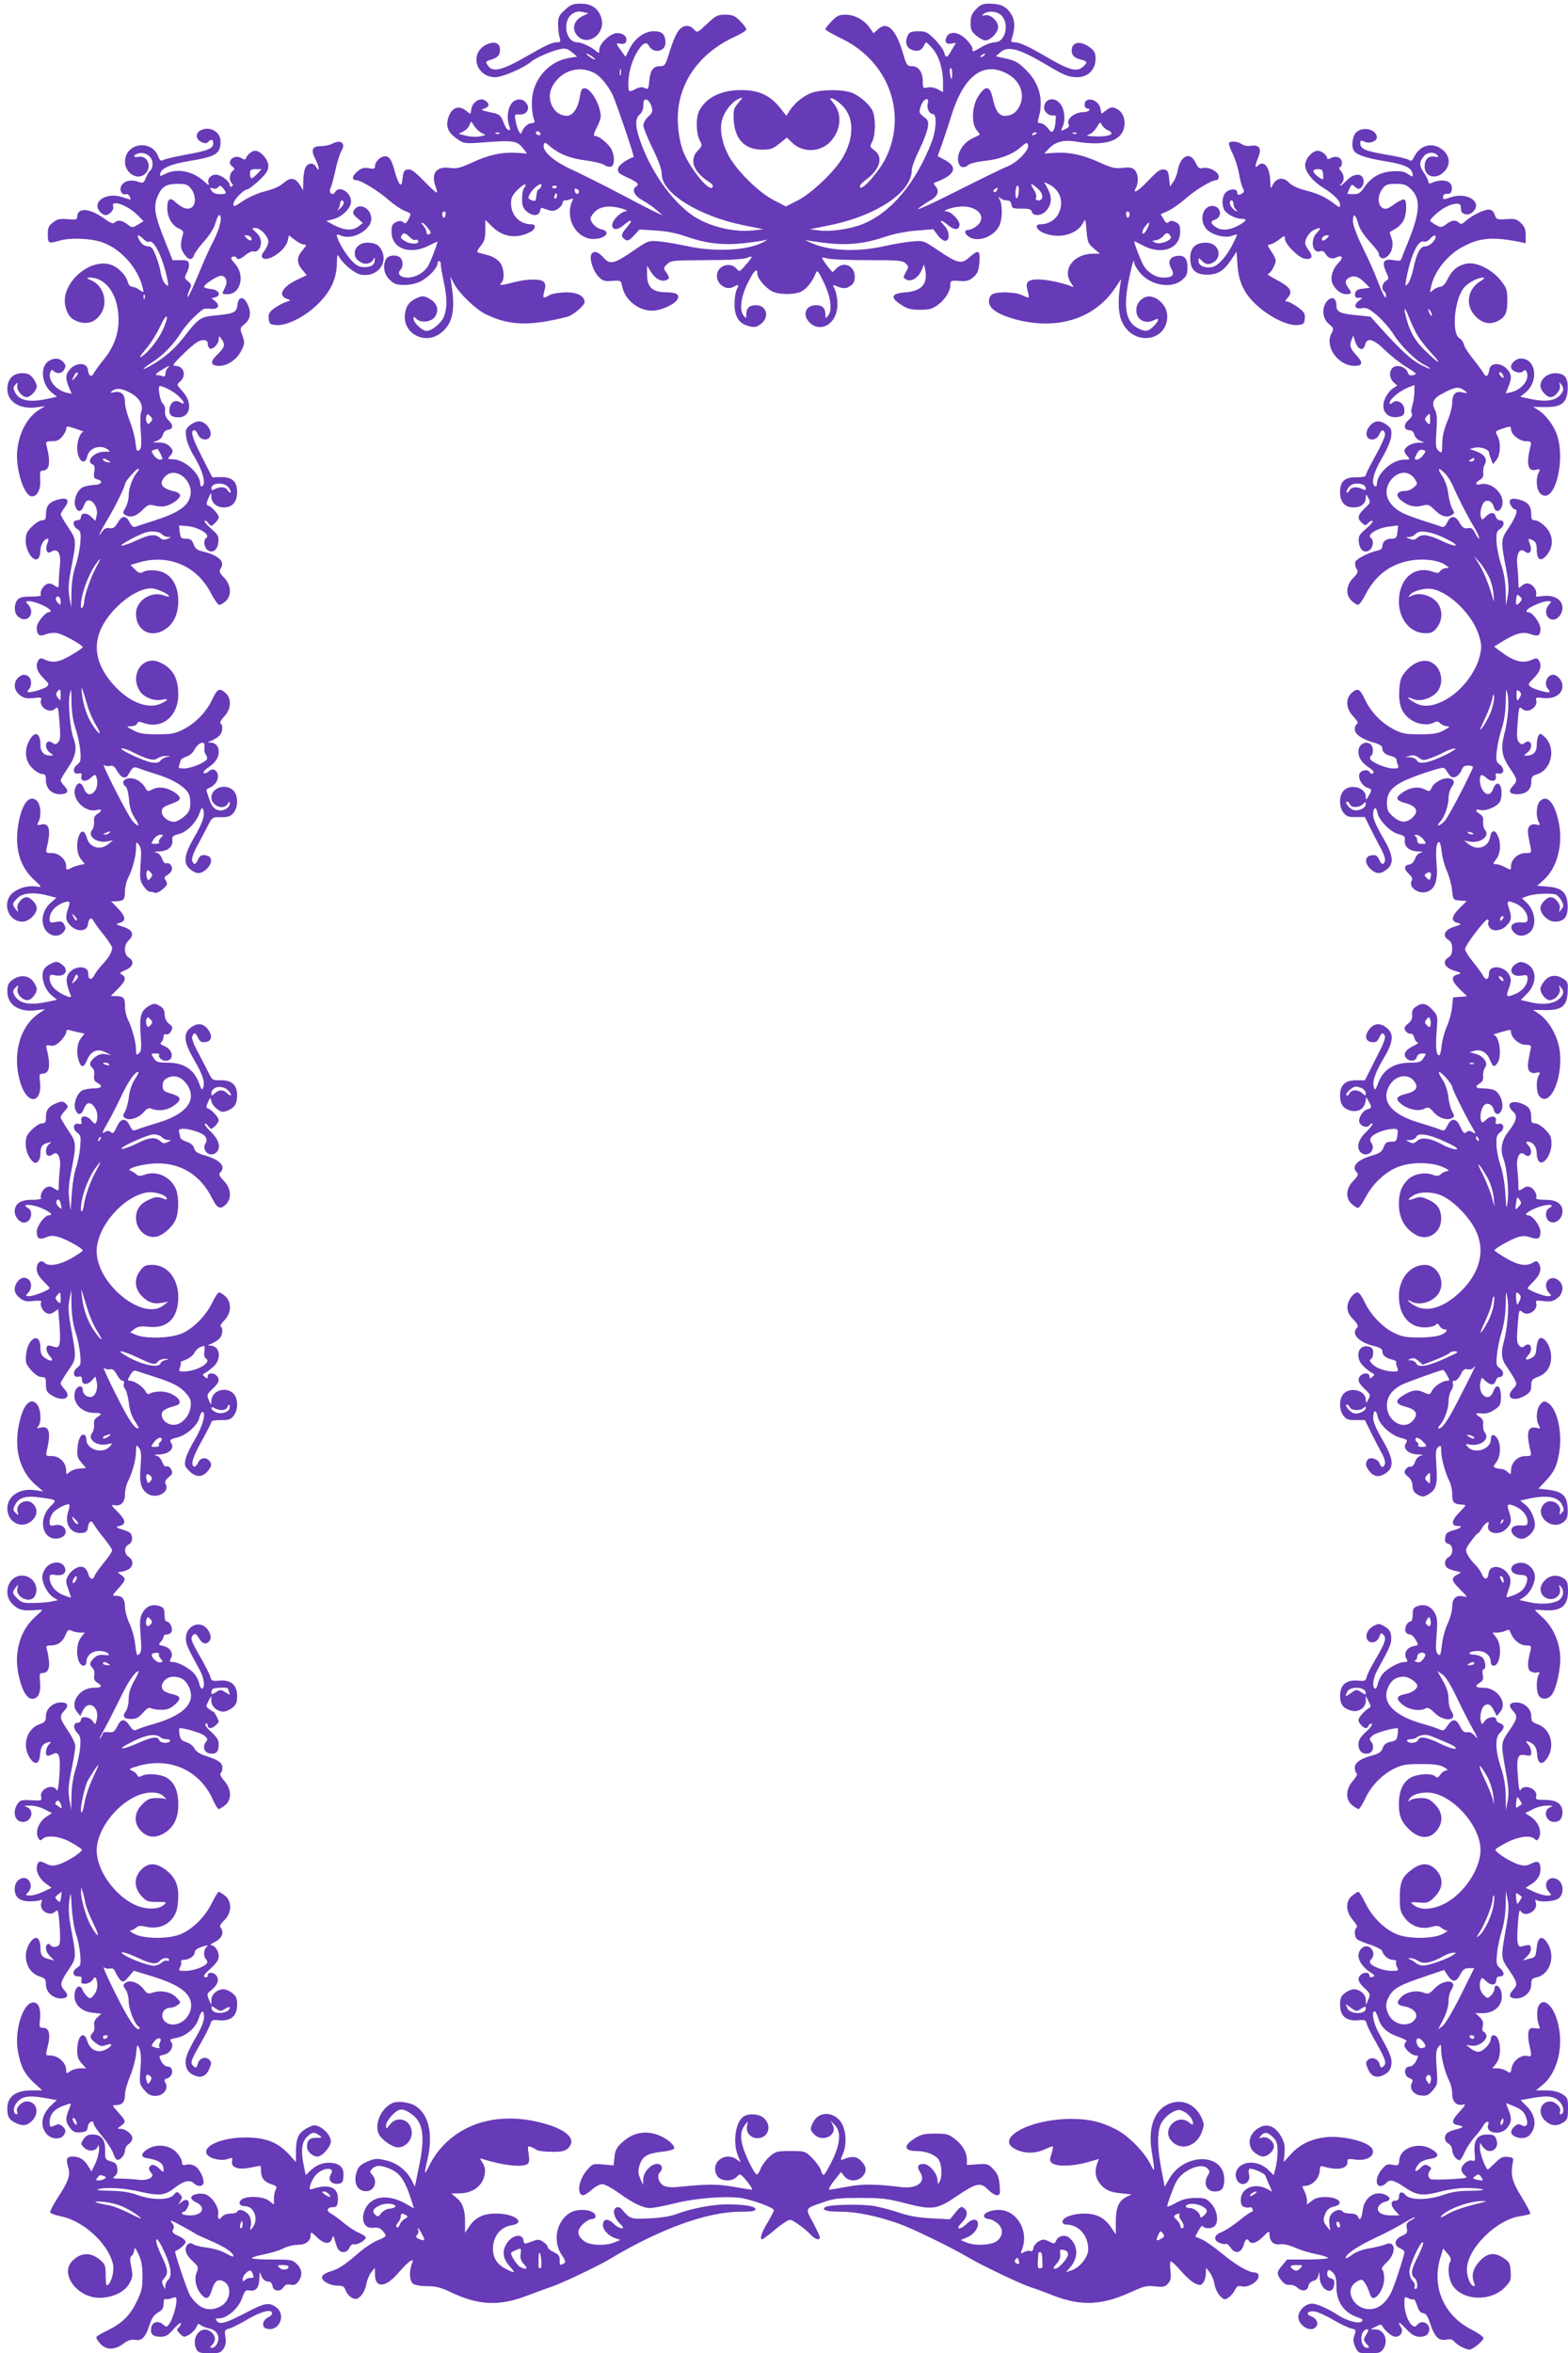
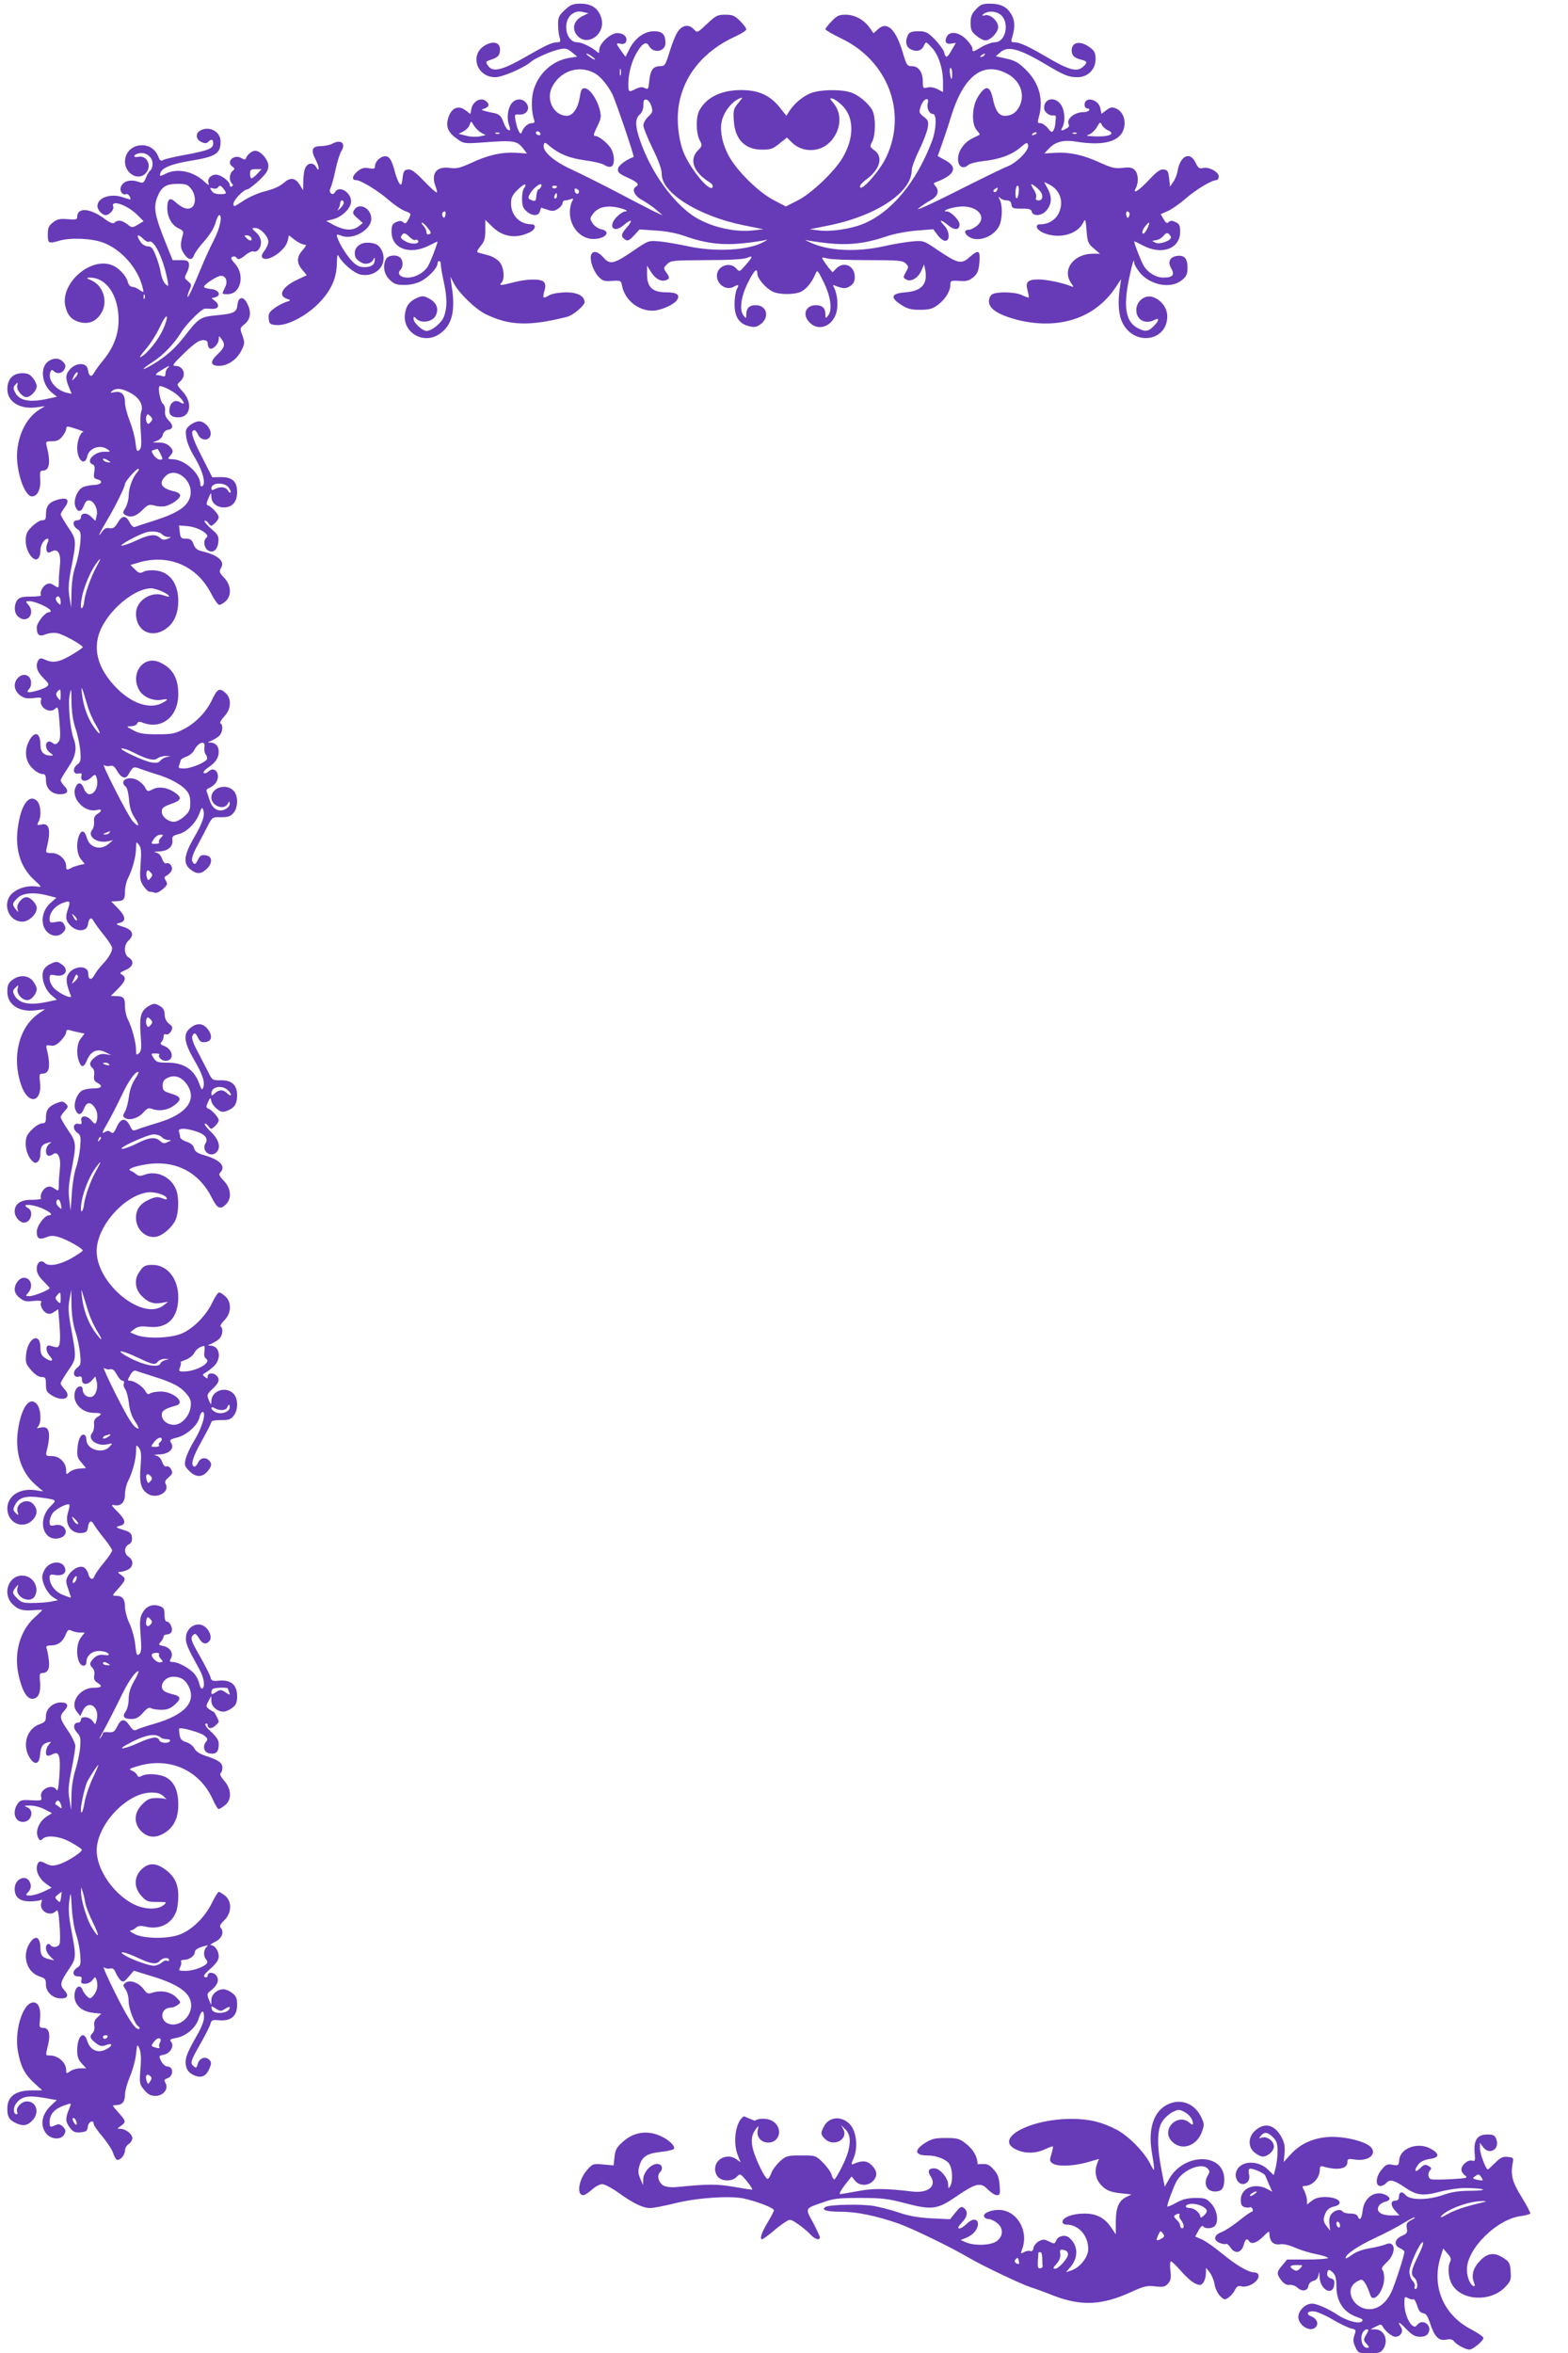
<svg xmlns="http://www.w3.org/2000/svg" version="1.0" width="853pt" height="1280pt" viewBox="0 0 853 1280" preserveAspectRatio="xMidYMid meet">
  <g transform="translate(0,1280) scale(0.1,-0.1)" fill="#673ab7" stroke="none">
    <path d="M3073 12746 c-32 -29 -37 -40 -37 -77 0 -24 3 -56 8 -71 7 -24 5 -28 -12 -28 -29 0 -61 -15 -179 -83 -121 -69 -172 -81 -197 -46 -16 23 -15 24 11 33 42 13 53 25 53 57 0 39 -37 48 -82 22 -85 -50 -45 -173 56 -173 40 0 159 52 196 85 21 19 117 61 159 68 26 6 39 2 62 -17 l29 -24 -43 -7 c-95 -15 -174 -90 -197 -186 -11 -45 -8 -117 7 -155 3 -9 -2 -14 -14 -14 -21 0 -47 -24 -55 -50 -6 -20 -24 13 -33 62 -7 36 -6 37 20 35 39 -3 61 31 39 61 -19 27 -55 28 -78 3 -23 -25 -31 -82 -17 -121 8 -24 8 -31 -1 -28 -12 4 -19 16 -36 60 -8 18 -21 28 -44 33 -18 3 -42 9 -53 12 -19 6 -18 6 4 14 25 10 24 27 -1 43 -26 16 -65 -7 -73 -43 l-6 -31 -28 21 c-39 29 -77 11 -93 -44 -14 -48 0 -79 52 -115 33 -23 40 -24 135 -17 169 13 188 10 221 -33 l21 -27 -61 4 c-78 4 -150 -12 -242 -55 -62 -28 -81 -33 -119 -27 -72 9 -102 -31 -75 -103 6 -15 9 -29 6 -31 -2 -3 -34 25 -69 62 -50 51 -70 66 -88 63 -20 -2 -25 -10 -29 -47 -4 -35 -7 -41 -17 -30 -6 8 -16 34 -23 57 -18 71 -31 92 -55 92 -25 0 -55 -29 -55 -54 0 -14 -6 -16 -33 -11 -25 5 -39 1 -60 -15 -31 -25 -36 -50 -9 -50 25 0 123 -60 180 -111 26 -22 63 -48 83 -56 37 -14 37 -14 22 -44 -12 -24 -18 -28 -29 -18 -11 9 -21 9 -39 1 -21 -10 -25 -19 -25 -53 0 -91 98 -128 203 -75 26 13 47 23 47 22 0 -13 -42 -121 -54 -138 -24 -34 -68 -58 -109 -58 -40 0 -59 22 -38 43 15 15 14 50 -1 65 -19 19 -66 15 -78 -7 -19 -37 -12 -81 19 -112 25 -24 37 -29 81 -29 31 0 66 8 89 20 42 21 91 73 91 96 0 8 4 14 9 14 6 0 9 -8 9 -17 -1 -10 7 -53 16 -95 19 -90 19 -139 2 -188 -13 -36 -66 -80 -96 -80 -22 0 -70 44 -70 65 0 15 1 15 16 0 26 -25 85 -16 103 16 20 36 8 72 -33 94 -29 16 -38 17 -64 6 -43 -18 -63 -43 -69 -89 -14 -101 101 -168 187 -109 69 46 89 123 67 262 l-7 50 21 -40 c30 -54 117 -138 173 -165 129 -62 237 -65 442 -13 30 7 94 61 94 79 0 34 -38 54 -102 54 -36 -1 -74 -7 -88 -15 -37 -21 -39 -19 -29 21 8 25 7 39 -2 50 -15 18 -89 18 -162 -1 -72 -19 -85 -19 -69 -3 19 19 14 82 -9 111 -11 15 -39 32 -62 38 -23 6 -48 13 -55 15 -10 3 -6 13 12 35 21 25 26 41 26 87 l0 56 39 -38 c57 -56 130 -66 204 -29 31 15 36 43 8 43 -64 0 -111 48 -111 115 0 29 8 45 35 72 20 20 39 33 42 29 4 -3 1 -12 -5 -18 -7 -7 -12 -33 -12 -58 0 -36 5 -52 23 -68 30 -28 67 -29 74 -2 3 11 6 20 8 20 1 0 16 -5 34 -11 25 -9 36 -8 56 5 14 9 25 23 25 31 0 8 6 15 14 15 8 0 22 3 31 7 15 5 16 3 6 -15 -6 -11 -11 -37 -11 -57 0 -79 58 -145 128 -145 66 0 100 42 42 53 -16 4 -37 18 -46 32 -16 25 -16 27 3 53 24 32 65 44 118 36 44 -7 82 -23 56 -24 -8 0 -28 -12 -43 -27 -53 -51 -23 -96 33 -49 44 38 56 32 20 -10 -34 -38 -35 -51 -9 -68 13 -8 23 -3 47 23 l30 33 88 -6 c57 -3 113 -14 161 -31 113 -40 204 -50 319 -38 54 6 107 14 118 18 11 3 8 -1 -7 -9 -81 -48 -264 -59 -418 -25 -52 11 -121 23 -153 26 -58 5 -60 5 -140 -50 -108 -74 -129 -78 -164 -38 -30 34 -57 40 -67 15 -10 -25 11 -88 39 -118 23 -24 32 -27 75 -24 47 3 49 2 54 -27 15 -76 86 -135 166 -135 40 0 108 29 129 53 25 31 6 47 -54 47 -75 0 -105 27 -105 97 l0 48 20 -32 c23 -38 54 -56 80 -48 24 8 25 14 4 44 -16 22 -15 24 5 44 20 20 31 21 213 22 127 0 202 5 221 12 35 16 34 7 -7 -39 -33 -38 -33 -38 -51 -18 -36 39 -105 13 -105 -40 0 -47 50 -81 89 -61 29 16 33 14 20 -11 -7 -13 -13 -48 -13 -80 -1 -70 24 -109 78 -122 30 -8 41 -6 64 11 50 37 34 103 -27 103 -34 0 -51 -16 -51 -49 -1 -25 -1 -26 -16 -6 -23 30 -13 104 26 180 33 66 50 81 50 46 0 -25 44 -77 81 -96 36 -19 122 -19 158 -1 29 15 58 51 77 96 10 24 12 22 44 -43 39 -79 49 -152 26 -182 -15 -20 -15 -19 -16 6 0 33 -17 49 -51 49 -57 0 -77 -53 -34 -95 48 -49 125 -20 145 56 11 40 5 98 -12 133 -9 16 -8 18 8 11 41 -16 55 -17 79 -1 18 12 25 25 25 50 0 60 -59 87 -100 46 l-21 -21 -20 23 c-10 13 -24 32 -30 42 -11 18 -9 18 22 10 19 -5 118 -9 221 -9 166 0 189 -2 205 -18 17 -17 17 -19 1 -47 -16 -29 -16 -30 3 -41 27 -14 66 11 83 53 l13 30 6 -28 c15 -78 -18 -117 -106 -124 -79 -6 -87 -27 -26 -67 35 -23 53 -28 104 -28 52 0 68 5 99 28 40 31 66 74 66 109 0 21 4 23 48 20 40 -3 54 1 77 20 23 20 29 35 33 81 5 67 -4 72 -55 27 -43 -38 -62 -34 -168 37 -79 54 -81 55 -140 50 -33 -3 -103 -14 -155 -26 -153 -34 -306 -26 -404 21 -23 10 -32 16 -21 12 11 -3 64 -11 118 -17 114 -12 205 -2 322 38 42 14 111 27 163 31 l89 7 24 -32 c12 -17 31 -31 41 -31 28 0 24 55 -7 85 -32 33 -15 32 24 -1 34 -28 61 -26 61 5 0 23 -47 71 -70 71 -31 0 13 19 61 25 98 14 164 -51 105 -102 -15 -13 -36 -23 -47 -23 -24 0 -25 -18 -1 -36 46 -35 136 -5 167 56 18 34 20 112 4 143 -9 18 -9 20 2 10 7 -7 23 -13 35 -13 16 0 24 -7 26 -22 3 -21 9 -23 55 -23 42 1 53 -3 56 -17 7 -25 51 -23 76 3 32 34 36 74 12 120 l-21 39 29 -14 c56 -29 78 -89 54 -148 -16 -41 -57 -68 -103 -68 -34 0 -23 -30 17 -47 82 -34 180 -10 214 53 14 27 14 26 20 -41 5 -63 9 -71 40 -97 l33 -28 -37 0 c-106 0 -171 -86 -120 -160 16 -23 16 -23 -3 -16 -48 19 -132 36 -175 36 -58 0 -72 -14 -59 -60 5 -19 8 -35 6 -38 -2 -2 -18 4 -35 12 -34 18 -132 21 -162 6 -12 -7 -19 -21 -19 -40 0 -40 52 -73 155 -100 225 -56 423 9 534 177 l30 45 -7 -48 c-12 -80 -7 -148 14 -189 63 -129 244 -103 244 35 0 47 -37 94 -85 106 -38 9 -79 -23 -83 -65 -6 -57 46 -89 99 -61 28 15 25 -5 -6 -35 -28 -29 -45 -31 -85 -10 -64 33 -79 109 -51 254 19 95 31 135 31 101 0 -7 12 -28 26 -47 56 -74 173 -97 233 -47 26 21 31 33 31 69 0 49 -17 68 -56 63 -40 -5 -53 -32 -33 -67 21 -36 9 -51 -41 -51 -42 0 -85 26 -109 66 -14 24 -51 118 -51 131 0 2 21 -8 47 -22 103 -55 203 -18 203 74 0 35 -4 43 -25 53 -19 9 -28 9 -37 0 -9 -9 -16 -5 -28 16 l-16 27 39 17 c22 10 65 40 96 67 57 50 142 101 167 101 8 0 14 9 14 20 0 25 -54 54 -86 46 -19 -5 -26 0 -40 29 -30 64 -83 39 -98 -45 -3 -20 -14 -47 -24 -60 l-17 -25 -5 45 c-4 38 -9 46 -29 48 -18 3 -37 -10 -81 -57 -57 -61 -92 -81 -70 -42 15 30 12 78 -7 96 -13 14 -28 16 -65 12 -40 -5 -59 -1 -121 27 -93 43 -166 59 -244 55 l-62 -4 26 28 c36 37 81 48 151 36 148 -24 238 2 256 73 12 46 -6 91 -41 107 -23 10 -31 9 -54 -8 l-27 -20 -6 30 c-10 50 -86 67 -86 19 0 -11 7 -20 16 -20 8 0 12 -4 9 -10 -3 -5 -17 -10 -30 -10 -52 0 -98 -40 -80 -69 3 -6 -3 -15 -14 -20 -28 -16 -33 -14 -21 8 17 33 12 96 -11 125 -33 43 -89 30 -89 -21 0 -23 29 -45 52 -41 7 2 13 -3 12 -9 -1 -7 -2 -23 -3 -35 -1 -13 -5 -30 -11 -38 -7 -12 -13 -9 -30 13 -12 15 -30 27 -40 27 -16 0 -17 4 -9 32 27 94 3 184 -66 254 -43 43 -61 54 -110 65 l-58 13 27 23 c41 35 103 17 248 -69 97 -58 122 -68 169 -68 57 0 99 42 99 99 0 31 -6 44 -27 60 -53 42 -103 35 -103 -14 0 -27 15 -41 53 -50 32 -8 34 -16 9 -38 -34 -31 -77 -19 -209 59 -89 52 -137 74 -165 74 -17 0 -19 4 -13 23 18 56 17 96 -4 130 -25 41 -58 57 -117 57 -38 0 -51 -5 -75 -31 -23 -24 -29 -40 -29 -74 0 -36 5 -48 31 -69 17 -14 39 -26 50 -26 27 0 69 44 69 73 0 33 -43 71 -71 64 -13 -4 -18 -2 -13 3 22 22 69 22 97 0 51 -41 29 -150 -31 -150 -15 0 -47 -11 -71 -25 -51 -30 -51 -30 -51 -9 0 9 -15 31 -34 50 -40 40 -89 47 -106 14 -14 -27 -3 -43 26 -37 l24 4 -22 -38 c-25 -46 -34 -48 -42 -13 -4 14 -27 45 -51 70 -39 39 -50 44 -89 44 -35 0 -48 -5 -56 -19 -18 -35 -12 -67 16 -80 33 -15 58 -7 71 22 10 22 10 22 41 -11 38 -40 62 -115 62 -189 l0 -54 -30 16 c-18 9 -40 13 -55 9 -23 -6 -25 -4 -25 33 0 50 -23 83 -59 83 -26 0 -30 5 -50 75 -39 129 -86 172 -136 125 l-23 -21 -21 30 c-31 44 -82 71 -131 71 -36 0 -48 -6 -76 -36 -19 -19 -34 -39 -34 -43 0 -5 39 -27 86 -50 254 -121 360 -401 246 -644 -33 -72 -131 -185 -143 -166 -5 8 7 22 31 41 77 55 97 124 47 160 -26 19 -26 21 -12 48 19 37 19 133 1 169 -22 41 -80 88 -123 100 -61 17 -172 13 -218 -8 -44 -20 -83 -54 -110 -94 l-17 -27 -27 34 c-57 76 -120 106 -220 106 -108 0 -189 -40 -227 -112 -19 -36 -18 -122 2 -160 15 -29 15 -31 -10 -57 -48 -50 -24 -117 63 -172 16 -10 22 -20 17 -28 -18 -28 -130 112 -162 202 -24 69 -33 161 -23 234 24 169 135 306 312 386 31 14 57 31 57 37 0 7 -15 27 -34 46 -29 29 -41 34 -81 34 -42 0 -51 -5 -99 -50 -52 -49 -53 -50 -71 -30 -25 28 -60 25 -84 -7 -12 -14 -33 -64 -47 -110 -24 -78 -27 -83 -53 -83 -38 0 -53 -21 -59 -80 -4 -45 -6 -48 -24 -39 -14 7 -27 6 -50 -5 -37 -19 -39 -17 -40 20 -1 54 14 119 40 167 32 59 57 76 72 48 23 -44 90 -33 90 15 0 47 -17 64 -63 64 -52 0 -105 -39 -134 -99 l-20 -40 -20 27 c-34 47 -34 49 -8 44 17 -3 27 1 31 12 9 24 -14 46 -48 46 -37 0 -98 -57 -98 -91 0 -20 -1 -21 -17 -7 -27 23 -79 48 -103 48 -62 0 -83 112 -29 153 20 14 35 17 58 12 l32 -7 -33 -16 c-43 -22 -57 -61 -35 -96 53 -80 168 -4 137 90 -17 50 -53 74 -111 74 -42 0 -55 -5 -86 -34z m163 -267 c3 -6 -5 -3 -20 6 -14 10 -26 19 -26 22 0 7 39 -17 46 -28z m2119 21 c-3 -5 -12 -10 -18 -10 -7 0 -6 4 3 10 19 12 23 12 15 0z m-2124 -96 c33 -16 73 -64 100 -116 18 -36 122 -341 116 -342 -37 -12 -83 -45 -85 -64 -3 -19 6 -27 52 -48 55 -25 66 -37 46 -49 -25 -15 -9 -50 33 -73 23 -13 58 -36 77 -53 l35 -30 -30 13 c-16 7 -106 53 -200 103 -93 49 -212 108 -263 132 -100 45 -163 101 -154 135 4 16 7 15 34 -8 52 -43 105 -64 190 -76 46 -6 93 -17 105 -25 13 -9 30 -13 38 -9 19 7 20 58 1 94 -14 28 -67 72 -86 72 -14 0 -13 8 12 58 19 41 20 50 9 91 -15 56 -55 111 -81 111 -15 0 -20 -10 -25 -44 -10 -64 -38 -106 -72 -106 -71 1 -115 89 -79 158 45 86 143 119 227 76z m146 -11 c-3 -10 -5 -4 -5 12 0 17 2 24 5 18 2 -7 2 -21 0 -30z m1803 7 c0 -16 -2 -30 -4 -30 -2 0 -6 14 -8 30 -3 17 -1 30 4 30 4 0 8 -13 8 -30z m303 -3 c69 -39 95 -113 62 -177 -18 -34 -43 -50 -79 -50 -32 0 -52 29 -66 98 -15 66 -38 70 -77 10 -36 -53 -40 -152 -9 -187 11 -12 17 -22 15 -24 -2 -1 -21 -11 -42 -21 -47 -24 -79 -75 -75 -118 3 -37 29 -49 56 -25 9 8 46 17 82 21 86 9 153 33 200 73 34 29 38 31 43 14 7 -27 -60 -96 -114 -117 -24 -9 -150 -71 -279 -136 -130 -66 -222 -107 -205 -93 17 14 47 35 68 46 39 21 49 52 25 78 -9 10 -10 15 -2 18 108 40 128 82 57 121 l-42 23 24 67 c13 37 36 105 50 152 69 221 176 300 308 227z m-1468 -159 c-24 -29 -27 -38 -23 -95 6 -101 61 -157 153 -157 46 0 60 4 95 33 l41 33 26 -26 c56 -57 152 -56 208 1 60 62 69 153 19 212 -23 28 -23 29 -3 24 11 -3 35 -21 53 -39 63 -65 63 -173 1 -280 -44 -76 -170 -196 -245 -234 l-65 -33 -65 34 c-83 42 -204 162 -247 244 -38 72 -50 148 -33 199 18 55 67 108 108 115 2 1 -8 -13 -23 -31z m-471 -16 c8 -28 6 -35 -18 -57 -14 -13 -26 -34 -26 -47 0 -13 23 -69 50 -125 34 -69 50 -114 50 -141 0 -102 200 -227 444 -277 l109 -22 -54 -6 c-107 -13 -246 22 -333 82 -108 76 -215 224 -275 382 -36 95 -39 142 -11 166 13 11 20 30 20 51 0 26 4 33 17 30 10 -2 21 -18 27 -36z m1503 16 c-7 -26 8 -58 28 -58 22 0 19 -84 -5 -148 -86 -226 -224 -391 -380 -452 -66 -26 -176 -42 -237 -33 l-48 6 90 18 c267 51 465 181 465 304 0 15 18 64 41 110 22 46 43 100 46 121 5 33 3 40 -22 59 -26 21 -27 25 -15 59 13 39 47 53 37 14z m-2429 -160 l24 -13 -33 -7 c-19 -4 -52 -2 -74 4 l-40 10 27 14 c15 8 30 24 33 36 7 21 8 21 23 -5 9 -14 27 -32 40 -39z m3410 13 c46 -21 0 -38 -88 -32 -32 2 -33 3 -12 11 12 5 30 23 40 40 15 27 18 28 26 11 4 -10 20 -24 34 -30z m-3088 -21 c0 -5 -7 -7 -15 -4 -8 4 -12 10 -9 15 6 11 24 2 24 -11z m-223 4 c-3 -3 -12 -4 -19 -1 -8 3 -5 6 6 6 11 1 17 -2 13 -5z m2923 2 c0 -2 -7 -7 -16 -10 -8 -3 -12 -2 -9 4 6 10 25 14 25 6z m217 -2 c-3 -3 -12 -4 -19 -1 -8 3 -5 6 6 6 11 1 17 -2 13 -5z m-2913 -289 c-4 -8 -10 -15 -14 -15 -5 0 -10 -15 -12 -34 -3 -30 -5 -33 -26 -25 -20 8 -21 12 -11 31 19 39 76 77 63 43z m2714 -24 c19 -23 15 -51 -8 -51 -13 0 -18 5 -14 15 4 8 -1 26 -10 40 -9 13 -16 27 -16 31 0 8 30 -14 48 -35z m-2628 25 c0 -11 -19 -15 -25 -6 -3 5 1 10 9 10 9 0 16 -2 16 -4z m2512 -31 c-5 -45 -19 -45 -18 0 1 19 6 35 11 35 7 0 9 -15 7 -35z m-2392 5 c0 -19 -18 -19 -23 -1 -3 14 -1 18 9 14 8 -3 14 -9 14 -13z m2274 5 c-4 -8 -11 -12 -16 -9 -6 4 -5 10 3 15 19 12 19 11 13 -6z m-2394 -30 c0 -8 -4 -15 -10 -15 -5 0 -7 7 -4 15 4 8 8 15 10 15 2 0 4 -7 4 -15z m-607 -106 c-4 -15 -8 -17 -14 -8 -8 14 -3 29 11 29 4 0 6 -9 3 -21z m3721 13 c2 -4 1 -14 -3 -21 -6 -9 -10 -7 -14 8 -5 20 7 29 17 13z m-3817 -82 c19 -23 20 -29 8 -34 -10 -3 -15 1 -15 11 0 9 -7 25 -17 35 -9 10 -12 18 -7 17 5 0 19 -13 31 -29z m3914 -4 c-9 -19 -20 -30 -25 -26 -4 5 0 20 10 34 27 36 34 32 15 -8z m-3982 -61 c5 3 12 1 15 -4 11 -18 -33 -22 -64 -6 -32 17 -36 25 -19 42 7 7 17 4 35 -14 13 -13 28 -22 33 -18z m4111 14 c0 -18 -58 -39 -82 -30 -13 6 -21 10 -18 11 3 1 14 3 25 5 11 2 27 13 35 23 11 14 19 17 28 10 6 -6 12 -14 12 -19z" />
    <path d="M1088 12089 c-26 -15 -22 -48 7 -61 19 -9 28 -9 37 0 18 18 28 15 28 -8 0 -28 -28 -39 -146 -61 -57 -10 -113 -23 -123 -28 -16 -9 -21 -6 -31 20 -39 94 -180 70 -180 -31 0 -65 74 -106 113 -62 35 38 8 98 -40 89 -31 -6 -30 11 2 19 37 9 75 -19 75 -56 0 -16 -5 -32 -11 -36 -6 -3 -17 -21 -25 -40 -13 -31 -15 -32 -44 -22 -39 13 -76 4 -90 -23 -13 -23 4 -53 26 -45 10 4 24 -13 24 -29 0 -1 -19 4 -42 12 -66 23 -138 -2 -138 -48 0 -21 26 -49 45 -49 20 0 47 30 41 46 -16 41 78 9 132 -46 l33 -33 -31 -19 c-31 -18 -32 -18 -57 2 -29 22 -53 26 -70 9 -8 -8 -25 -1 -60 25 -77 55 -143 58 -143 6 0 -14 -8 -16 -53 -12 -42 3 -57 0 -79 -18 -23 -18 -28 -29 -28 -66 0 -48 4 -50 60 -34 62 19 179 14 242 -10 99 -37 189 -140 214 -244 7 -29 7 -29 -17 -13 -13 10 -31 17 -40 17 -9 0 -20 11 -23 24 -10 40 -55 85 -96 97 -117 35 -270 -105 -245 -224 11 -50 32 -75 74 -88 52 -15 93 1 122 48 38 61 11 150 -54 178 -28 12 -29 14 -9 15 73 1 133 -64 151 -163 19 -107 -6 -200 -78 -287 -21 -25 -43 -56 -50 -69 -14 -26 -28 -18 -33 19 -5 37 -58 40 -93 6 -29 -29 -31 -52 -10 -102 l15 -36 -28 6 c-59 15 -104 70 -88 112 5 13 9 15 18 6 18 -18 46 -14 58 9 9 16 8 25 -6 40 -21 23 -52 24 -81 4 -46 -32 -37 -123 17 -169 l30 -24 -51 -11 c-99 -22 -157 -10 -178 37 -10 20 -9 28 3 40 13 14 14 13 10 -5 -6 -23 26 -63 51 -63 21 0 55 36 55 59 0 10 -9 30 -21 45 -16 20 -29 26 -58 26 -51 0 -81 -32 -81 -87 0 -70 71 -112 163 -98 l42 6 -31 -19 c-66 -42 -110 -124 -120 -221 -11 -100 37 -251 80 -251 29 0 48 38 45 89 -3 42 -1 51 12 51 39 0 46 43 22 138 -5 20 -1 22 30 22 26 0 41 7 56 26 12 15 21 33 21 40 0 8 3 14 8 14 13 0 97 -29 86 -29 -16 -1 -34 -47 -34 -87 0 -68 42 -103 55 -45 10 45 71 65 110 37 18 -13 17 -14 -17 -13 -55 1 -105 -53 -64 -69 10 -4 13 -15 9 -40 -5 -30 -3 -36 16 -41 36 -9 24 -30 -20 -31 -22 -1 -49 -7 -60 -13 -30 -16 -51 -72 -39 -104 13 -34 33 -32 47 6 8 21 17 30 30 27 26 -5 47 -49 39 -82 l-7 -29 -24 23 c-25 24 -55 21 -55 -5 0 -8 -9 -15 -20 -15 -27 0 -26 -31 1 -48 18 -12 20 -20 16 -75 -3 -34 -14 -90 -26 -124 -14 -42 -21 -90 -22 -145 l-2 -83 -9 56 c-7 42 -6 76 7 145 32 167 32 167 -14 236 -23 34 -41 65 -41 70 0 5 10 22 22 38 31 42 14 58 -42 41 -44 -13 -60 -34 -60 -80 0 -25 -4 -31 -21 -31 -12 0 -36 -15 -55 -34 -29 -29 -34 -41 -34 -79 0 -55 42 -116 66 -96 8 6 14 26 14 45 0 31 21 64 40 64 5 0 5 -11 -2 -24 -6 -14 -8 -32 -4 -41 5 -13 10 -14 28 -4 33 18 51 -13 44 -76 -3 -27 -6 -67 -6 -88 0 -37 0 -37 -24 -22 -19 13 -29 14 -45 6 -20 -11 -36 -45 -28 -58 3 -5 -22 -8 -55 -8 -47 0 -62 -4 -74 -19 -19 -27 -18 -70 4 -89 48 -44 99 16 55 65 -15 17 -15 18 8 18 28 0 103 -33 113 -49 4 -6 1 -11 -8 -11 -20 0 -66 -57 -66 -83 0 -41 14 -52 49 -37 18 7 45 10 63 6 33 -6 138 -65 138 -76 0 -4 -28 -23 -62 -43 -66 -39 -100 -45 -143 -25 -22 10 -28 9 -36 -3 -18 -28 -9 -61 26 -96 33 -33 34 -36 18 -49 -20 -14 -95 -35 -102 -28 -3 2 1 10 7 16 15 15 15 51 0 66 -17 17 -42 15 -61 -6 -26 -28 -21 -67 10 -92 23 -18 37 -21 75 -17 37 5 46 3 42 -8 -15 -39 44 -79 75 -51 17 16 18 12 25 -75 6 -75 4 -95 -8 -107 -12 -12 -18 -13 -30 -3 -8 7 -20 10 -26 6 -17 -11 -11 -43 12 -59 19 -14 20 -16 5 -16 -38 0 -57 19 -57 58 0 72 -35 79 -65 15 -25 -52 -15 -110 25 -145 16 -16 39 -28 50 -28 16 0 20 -7 20 -35 0 -44 32 -75 76 -75 42 0 51 16 25 44 -12 12 -21 26 -21 32 0 5 18 35 40 68 42 61 51 107 30 160 -18 48 -31 189 -21 236 8 42 9 40 10 -38 1 -55 8 -103 22 -145 12 -34 23 -89 26 -121 4 -53 2 -61 -18 -76 -27 -21 -20 -55 10 -47 14 3 17 0 14 -14 -8 -29 24 -35 51 -10 21 20 24 20 30 6 16 -43 -5 -95 -38 -95 -10 0 -23 13 -29 30 -14 37 -34 39 -47 5 -23 -60 52 -137 116 -121 30 8 31 -5 3 -22 -14 -9 -20 -21 -17 -41 1 -16 -3 -36 -10 -44 -30 -36 26 -76 86 -63 l27 6 -24 -20 c-44 -38 -104 -21 -119 34 -11 39 -29 44 -42 11 -17 -43 -12 -100 10 -128 l21 -26 -28 -6 c-15 -4 -36 -10 -45 -16 -25 -13 -28 -12 -28 10 0 35 -38 71 -77 71 -31 0 -35 2 -30 23 26 102 16 144 -30 132 -21 -5 -23 -3 -14 14 18 33 13 96 -9 116 -40 36 -82 -17 -100 -128 -22 -127 7 -230 85 -302 44 -41 44 -41 15 -37 -47 7 -97 -7 -130 -34 -62 -52 -27 -157 52 -157 35 0 78 40 78 74 0 23 -34 59 -55 59 -26 0 -57 -39 -50 -63 6 -21 6 -22 -9 -3 -21 26 -20 33 9 61 28 29 93 34 169 13 l43 -11 -27 -24 c-37 -30 -54 -75 -46 -118 11 -59 75 -85 110 -46 14 16 15 23 6 41 -10 18 -17 21 -46 15 -31 -5 -34 -4 -34 17 0 34 27 68 67 85 43 17 48 13 34 -28 -17 -48 -14 -67 14 -95 35 -34 88 -31 93 6 5 37 19 45 32 19 7 -12 32 -47 56 -76 24 -30 44 -61 44 -69 0 -22 -19 -54 -52 -89 -16 -16 -36 -43 -44 -58 -17 -32 -34 -27 -34 8 0 50 -88 42 -112 -10 -11 -23 -5 -55 18 -112 9 -21 -68 15 -93 43 -13 14 -23 36 -23 50 0 23 3 25 30 19 56 -12 80 31 34 61 -23 16 -28 16 -59 1 -22 -10 -37 -26 -41 -43 -10 -38 12 -99 46 -127 l30 -25 -51 -11 c-98 -21 -155 -10 -180 35 -11 21 -10 27 5 42 17 16 18 16 12 -5 -8 -26 23 -63 53 -63 22 0 51 35 51 61 0 9 -9 28 -21 43 -26 33 -75 35 -113 5 -21 -16 -26 -29 -26 -63 0 -71 64 -113 155 -101 l50 6 -36 -25 c-106 -73 -146 -236 -94 -387 39 -114 118 -97 102 22 -4 33 -2 39 13 39 40 0 47 41 24 136 -5 19 -2 21 20 17 19 -4 33 3 56 25 16 17 30 38 30 47 0 13 6 16 23 11 12 -4 34 -9 49 -12 l28 -6 -20 -26 c-22 -27 -26 -84 -10 -126 13 -35 27 -33 44 9 20 48 56 64 99 42 l32 -16 -30 5 c-22 4 -38 -1 -58 -16 -30 -24 -34 -42 -14 -59 8 -6 12 -23 9 -40 -3 -22 1 -32 17 -40 33 -18 25 -31 -20 -31 -22 0 -49 -5 -61 -11 -29 -16 -50 -72 -38 -104 13 -34 33 -32 47 5 13 36 36 39 57 8 17 -23 20 -55 10 -82 -5 -12 -10 -10 -28 11 -26 30 -62 26 -53 -6 3 -14 0 -17 -14 -14 -30 8 -37 -26 -10 -47 21 -15 22 -22 17 -81 -3 -35 -13 -84 -22 -109 -9 -25 -20 -88 -23 -140 l-7 -95 -7 60 c-6 43 -3 85 9 145 31 161 31 164 -15 232 -23 34 -41 66 -41 71 0 6 10 21 22 34 20 22 21 25 6 40 -15 14 -21 14 -50 3 -43 -17 -58 -37 -58 -77 0 -27 -4 -33 -21 -33 -12 0 -36 -15 -55 -34 -28 -28 -34 -41 -34 -78 0 -40 19 -83 44 -100 17 -11 36 12 36 46 0 39 9 52 40 60 23 6 23 6 7 -7 -19 -16 -23 -52 -7 -62 6 -4 18 -1 27 6 26 22 46 -16 39 -76 -3 -27 -6 -67 -6 -88 0 -37 0 -37 -24 -22 -19 13 -29 14 -45 6 -20 -11 -36 -45 -27 -59 2 -4 -19 -8 -49 -8 -62 1 -95 -21 -95 -64 0 -29 27 -60 51 -60 37 0 54 61 22 79 -35 19 -2 24 51 8 55 -18 94 -47 63 -47 -24 0 -67 -58 -67 -90 0 -37 14 -45 51 -30 24 10 39 10 70 1 43 -13 129 -61 129 -73 0 -4 -29 -23 -63 -43 -65 -36 -123 -45 -144 -24 -20 20 -43 2 -43 -32 0 -22 10 -41 35 -66 19 -19 35 -37 35 -39 0 -10 -86 -44 -109 -44 -23 0 -23 1 -8 18 30 33 16 82 -23 82 -24 0 -50 -32 -50 -63 0 -16 10 -34 28 -47 22 -18 35 -21 75 -16 29 3 45 1 42 -5 -10 -15 5 -48 26 -60 15 -8 26 -7 43 5 l23 15 7 -88 c7 -97 2 -125 -23 -118 -9 2 -22 6 -30 8 -24 6 -24 -31 0 -57 26 -28 7 -34 -29 -8 -16 11 -22 25 -22 53 0 89 -69 56 -78 -37 -4 -44 -1 -52 28 -85 20 -23 41 -37 56 -37 21 0 24 -4 24 -40 0 -35 5 -43 32 -60 63 -38 113 -13 69 34 -11 12 -21 26 -21 32 0 5 18 36 41 69 46 67 46 65 15 236 -14 75 -16 109 -8 150 l10 54 1 -82 c1 -52 8 -104 21 -145 12 -34 23 -90 26 -122 5 -53 4 -61 -17 -76 -26 -21 -20 -55 9 -48 13 4 18 0 18 -16 -1 -28 28 -32 53 -5 l20 22 7 -28 c9 -36 -6 -79 -29 -83 -23 -5 -47 15 -47 39 0 27 -29 23 -40 -5 -22 -58 29 -120 100 -121 45 0 49 -5 19 -23 -14 -9 -20 -21 -17 -41 1 -16 -3 -36 -10 -44 -30 -36 27 -77 85 -62 27 6 27 6 9 -14 -38 -42 -126 -15 -126 38 0 11 -4 22 -8 25 -19 12 -35 -16 -40 -66 -4 -47 -1 -58 21 -83 l25 -30 -36 -3 c-20 -1 -44 -10 -54 -19 -17 -15 -18 -15 -18 9 0 42 -36 78 -77 78 -31 0 -35 2 -30 23 26 104 16 144 -32 132 -21 -5 -24 -4 -14 6 20 20 16 93 -5 120 -38 46 -82 -8 -102 -126 -22 -128 12 -240 93 -311 l42 -36 -40 6 c-86 14 -155 -30 -155 -99 0 -77 81 -116 135 -65 30 29 32 63 4 91 -34 34 -97 0 -83 -45 6 -20 5 -20 -11 -5 -15 15 -16 19 -1 47 19 37 60 48 134 37 94 -13 93 -12 56 -49 -74 -74 -39 -195 50 -172 59 15 34 84 -26 70 -24 -5 -28 -3 -28 18 0 13 7 34 16 47 16 23 82 57 91 47 3 -2 0 -20 -6 -39 -22 -66 15 -122 76 -115 21 2 29 9 31 28 5 37 19 45 32 19 7 -12 32 -47 56 -76 24 -30 44 -59 44 -66 0 -7 -20 -37 -45 -67 -25 -30 -48 -63 -51 -73 -8 -24 -27 -17 -34 13 -3 13 -13 28 -23 34 -22 14 -66 -9 -87 -46 -13 -24 -13 -32 2 -73 9 -25 15 -45 13 -45 -3 0 -23 7 -45 16 -41 17 -70 55 -70 93 0 17 5 19 33 14 42 -6 64 15 47 46 -16 32 -73 28 -99 -5 -12 -15 -21 -38 -21 -51 0 -37 28 -89 58 -110 l27 -17 -40 -8 c-22 -4 -66 -7 -98 -7 -49 -1 -62 3 -82 24 -29 28 -30 35 -9 61 15 18 15 18 9 -4 -14 -50 71 -88 95 -43 26 50 -12 111 -70 111 -74 0 -108 -99 -53 -154 31 -32 57 -39 118 -34 25 2 45 2 45 1 0 -2 -20 -21 -44 -43 -77 -71 -110 -189 -86 -305 18 -87 45 -135 75 -135 33 0 48 32 43 91 -4 42 -2 49 12 49 31 0 43 26 35 76 -3 26 -9 53 -12 60 -4 10 3 14 22 14 39 0 65 18 81 56 12 29 17 33 34 24 10 -5 31 -10 45 -10 l26 0 -20 -26 c-35 -44 -24 -154 14 -154 8 0 15 8 15 18 0 36 29 62 69 62 21 0 43 -6 49 -13 9 -10 4 -12 -23 -9 -24 3 -39 -2 -54 -17 -25 -25 -26 -35 -7 -54 8 -8 12 -24 9 -40 -4 -19 1 -29 16 -39 31 -19 26 -28 -19 -28 -75 0 -132 -81 -92 -130 l19 -24 14 30 c30 62 93 20 75 -51 -7 -28 -7 -28 -22 -6 -17 24 -64 29 -64 6 0 -8 -7 -15 -15 -15 -26 0 -29 -29 -6 -54 19 -20 21 -31 17 -82 -3 -33 -15 -88 -26 -122 -12 -39 -21 -94 -21 -140 l-2 -77 -9 57 c-8 47 -6 77 11 162 12 58 21 116 21 129 0 13 -18 51 -40 83 -46 68 -48 79 -19 110 25 27 18 44 -20 44 -43 0 -81 -35 -81 -74 0 -28 -5 -34 -36 -45 -68 -25 -94 -112 -54 -179 28 -46 54 -40 58 13 4 45 14 60 43 68 19 5 20 4 5 -12 -18 -20 -22 -61 -5 -61 6 0 19 5 29 10 32 17 41 -16 33 -120 -4 -62 -9 -87 -15 -76 -21 38 -95 4 -84 -38 5 -20 2 -21 -53 -18 -52 3 -61 1 -75 -19 -31 -45 -15 -99 29 -99 46 0 64 63 23 80 -20 8 -18 9 15 9 21 1 56 -8 79 -20 l41 -21 -25 -16 c-47 -28 -70 -87 -48 -122 7 -12 12 -12 22 -2 23 23 97 14 154 -19 29 -16 56 -34 59 -39 7 -11 -80 -68 -126 -81 -30 -9 -43 -9 -70 5 -26 13 -34 14 -41 4 -20 -32 -1 -83 43 -114 l30 -22 -44 -21 c-24 -11 -56 -21 -72 -21 -27 0 -28 1 -10 20 11 13 15 27 11 43 -14 56 -86 34 -86 -27 0 -46 27 -68 84 -68 25 0 50 4 57 7 8 5 9 1 4 -14 -14 -44 46 -79 78 -47 12 13 15 3 21 -73 4 -49 4 -95 0 -105 -7 -18 -39 -22 -49 -6 -4 6 -11 8 -16 5 -16 -11 -10 -44 14 -66 l22 -22 -30 7 c-35 9 -45 21 -45 58 0 65 -29 77 -60 26 -41 -67 -14 -155 54 -178 32 -10 36 -15 36 -45 0 -40 38 -75 81 -75 38 0 45 17 19 45 -26 28 -23 44 27 117 39 59 39 63 8 228 -11 58 -13 102 -8 140 8 55 8 55 14 -40 3 -52 14 -115 23 -140 9 -25 19 -73 22 -107 5 -55 3 -64 -15 -75 -30 -18 -27 -48 3 -48 19 0 23 -4 19 -20 -4 -16 0 -20 20 -20 15 0 32 9 40 20 13 18 15 19 21 5 11 -30 6 -62 -13 -86 -17 -21 -21 -22 -36 -9 -9 8 -21 24 -26 37 -11 29 -35 21 -42 -15 -11 -57 29 -102 98 -110 l46 -5 -21 -20 c-15 -13 -20 -27 -17 -45 3 -15 -1 -32 -9 -40 -19 -18 -14 -31 19 -56 23 -17 32 -18 56 -9 41 15 31 -11 -11 -28 -41 -17 -79 4 -93 49 -18 62 -55 28 -55 -51 0 -33 6 -51 25 -71 l24 -26 -32 0 c-18 0 -43 -7 -55 -16 -21 -14 -22 -14 -22 8 -1 40 -44 78 -89 78 -24 0 -24 -2 -10 55 15 59 6 95 -25 95 -22 0 -23 3 -18 49 5 59 -10 93 -41 89 -55 -8 -100 -158 -79 -268 15 -81 36 -122 88 -170 l44 -40 -56 0 c-89 0 -134 -33 -134 -99 0 -43 9 -60 41 -76 40 -21 66 -19 94 10 42 42 25 105 -29 105 -28 0 -61 -34 -53 -55 4 -8 2 -15 -2 -15 -19 0 -21 35 -3 59 28 38 64 45 148 31 l73 -13 -29 -27 c-53 -49 -64 -110 -29 -154 26 -34 83 -37 99 -5 9 16 8 25 -6 40 -10 11 -24 17 -31 14 -7 -3 -20 -8 -28 -11 -11 -5 -15 1 -15 21 0 49 28 78 97 99 22 7 22 7 8 -28 -20 -48 -19 -68 6 -100 17 -22 28 -27 58 -24 31 3 36 7 39 31 3 27 32 40 32 14 0 -7 22 -39 49 -70 26 -32 52 -72 57 -89 5 -17 14 -33 20 -35 17 -6 44 25 44 50 0 12 9 28 20 35 11 7 20 21 20 32 0 22 -35 50 -65 51 -19 0 -19 1 3 16 29 21 28 26 -14 73 -35 39 -36 40 -12 40 33 0 48 18 48 57 0 19 12 62 26 96 15 34 30 89 34 122 6 59 7 59 19 31 8 -20 10 -55 5 -110 -6 -79 -5 -83 21 -114 20 -24 35 -32 61 -32 42 0 72 37 55 69 -9 16 -8 21 8 26 36 11 37 65 1 65 -10 0 -25 13 -33 29 -14 28 -14 29 14 35 35 7 59 47 40 70 -10 12 -5 15 27 21 53 9 109 56 123 106 15 47 29 51 29 6 0 -19 -15 -58 -38 -97 -49 -86 -62 -116 -62 -146 0 -37 15 -60 49 -73 37 -16 64 -3 81 39 11 27 11 34 -2 47 -21 21 -54 8 -62 -23 -6 -21 -9 -24 -21 -14 -22 18 -19 28 35 123 27 47 52 97 55 109 5 21 11 23 51 19 62 -4 94 24 94 85 0 34 -5 47 -26 63 -15 12 -36 21 -48 21 -34 0 -66 -28 -66 -58 l-1 -27 -13 30 c-11 27 -10 32 11 48 35 28 46 53 33 77 -12 23 -50 27 -50 5 0 -9 -6 -12 -15 -9 -11 5 -4 16 30 46 33 30 45 47 45 68 0 29 -22 60 -43 60 -7 0 4 8 23 18 37 18 51 52 31 76 -8 9 -3 20 19 41 41 39 43 104 4 134 -15 12 -30 21 -34 21 -4 0 -22 -29 -39 -64 -38 -77 -111 -147 -178 -170 -66 -23 -187 -21 -238 3 -22 11 -34 20 -26 20 8 1 22 8 30 15 13 12 26 13 56 6 74 -17 139 16 164 83 6 16 11 54 11 86 0 67 -24 111 -79 148 -47 32 -86 30 -122 -6 -41 -41 -41 -98 0 -143 27 -30 35 -33 86 -33 55 0 55 0 34 -18 -35 -28 -114 -23 -174 12 -106 60 -189 187 -189 286 1 141 165 315 298 315 33 0 51 -6 68 -22 13 -13 19 -20 14 -15 -6 4 -30 7 -54 7 -37 0 -50 -6 -78 -34 -46 -46 -48 -104 -5 -147 37 -37 83 -38 132 -5 47 32 69 80 69 150 0 73 -20 120 -62 146 -35 21 -107 27 -138 10 -13 -7 -19 -6 -24 5 -3 9 -16 19 -28 24 -20 8 -15 11 36 26 169 49 331 -23 403 -181 13 -30 28 -54 32 -54 5 0 20 9 35 21 38 30 36 87 -4 133 -18 20 -26 37 -20 41 5 3 10 17 10 30 0 27 -21 42 -93 65 -32 11 -52 24 -60 41 -7 13 -26 28 -44 33 -24 8 -32 16 -36 40 -3 17 -3 33 -2 34 8 9 113 -21 135 -37 20 -16 22 -22 11 -35 -22 -26 -10 -61 23 -64 33 -4 46 10 46 52 0 21 -11 38 -41 66 -26 23 -37 40 -30 44 6 4 11 0 11 -8 0 -21 24 -20 44 0 9 8 16 17 16 19 0 10 -24 55 -29 55 -3 0 -14 7 -24 14 -17 13 -17 17 -3 43 l15 28 1 -27 c0 -30 32 -58 66 -58 12 0 33 9 48 21 21 16 26 29 26 63 0 61 -32 89 -94 85 -40 -4 -46 -2 -51 19 -3 12 -28 62 -55 109 -53 93 -56 103 -38 121 9 9 16 5 30 -18 20 -33 39 -38 58 -15 17 21 -4 69 -37 84 -40 18 -87 -14 -91 -61 -3 -36 3 -51 75 -182 23 -42 30 -91 14 -100 -5 -4 -12 7 -16 23 -3 17 -15 42 -27 56 -23 29 -88 65 -118 65 -18 0 -19 3 -10 20 15 28 -4 59 -41 67 -27 5 -28 7 -14 23 8 9 15 22 15 28 0 7 9 12 19 12 10 0 22 7 25 16 7 19 -10 54 -27 54 -7 0 -12 15 -12 37 0 31 -4 39 -26 47 -38 13 -72 1 -92 -34 -16 -27 -18 -44 -12 -123 6 -75 4 -95 -8 -105 -12 -10 -15 -3 -21 50 -3 34 -17 86 -31 116 -14 30 -25 71 -25 91 0 43 -14 61 -48 61 -24 0 -23 1 12 40 42 47 43 54 14 74 -18 13 -19 16 -6 16 10 0 29 5 43 12 31 14 34 52 5 70 -26 17 -26 54 1 68 14 8 19 19 17 38 -2 22 -11 30 -48 41 -41 13 -43 15 -20 21 38 9 35 32 -11 78 -30 29 -36 39 -21 36 37 -10 62 13 62 57 0 22 7 54 16 71 24 47 44 119 44 163 1 38 1 39 16 20 12 -16 14 -36 9 -100 -8 -90 2 -126 39 -150 47 -31 121 9 98 52 -7 12 -3 22 16 38 21 18 23 24 13 43 -6 12 -17 19 -25 16 -9 -3 -17 6 -24 25 -7 19 -19 31 -34 34 -14 3 -7 5 18 6 52 1 85 32 66 61 -11 18 -8 21 32 31 52 13 112 67 121 109 4 17 11 30 17 30 22 0 -1 -83 -42 -150 -23 -38 -46 -86 -50 -106 -8 -33 -5 -40 21 -66 36 -36 73 -35 103 5 16 21 18 32 10 45 -18 28 -52 27 -66 -3 -6 -14 -16 -24 -22 -22 -21 8 -7 53 43 142 28 50 51 95 51 101 0 6 21 10 51 10 42 -1 54 3 70 23 26 32 25 95 -1 121 -42 42 -119 16 -120 -41 -1 -23 -2 -22 -14 6 -12 28 -10 32 21 61 35 33 41 52 21 72 -17 17 -48 15 -48 -4 0 -14 -3 -14 -16 -3 -14 11 -13 13 3 22 10 5 30 21 46 35 44 42 34 111 -18 113 -18 0 -17 1 5 10 13 6 33 17 42 26 19 17 24 58 9 67 -5 4 4 19 20 35 38 38 40 97 6 129 -13 12 -28 22 -35 22 -6 0 -23 -25 -37 -55 -33 -69 -99 -137 -161 -166 -59 -28 -197 -33 -253 -10 l-33 14 23 18 c19 14 35 17 80 12 101 -10 159 48 159 162 0 100 -60 175 -140 175 -40 0 -50 -5 -73 -40 -28 -40 -22 -93 14 -129 35 -36 66 -46 112 -37 l32 6 -25 -20 c-112 -88 -364 116 -364 295 0 131 144 298 274 319 38 6 101 -12 107 -31 3 -9 -3 -9 -26 0 -24 9 -37 7 -70 -8 -49 -22 -71 -53 -71 -100 0 -64 57 -115 114 -101 36 9 87 55 102 93 17 39 18 121 3 160 -26 71 -106 109 -173 83 -23 -8 -32 -8 -45 3 -9 8 -22 16 -30 19 -35 11 76 41 149 40 128 0 231 -66 291 -184 31 -62 47 -70 79 -38 32 32 27 87 -12 127 -25 26 -29 36 -20 45 33 33 1 69 -85 94 -39 11 -52 20 -57 39 -4 16 -18 27 -41 35 -19 6 -35 18 -35 25 0 7 -3 20 -6 29 -8 20 30 22 87 4 54 -16 74 -40 57 -67 -23 -38 23 -79 57 -51 29 24 18 70 -26 112 -23 22 -38 42 -35 45 3 4 13 -2 20 -13 14 -18 15 -18 35 0 12 11 21 25 21 33 0 15 -39 58 -59 64 -10 4 -10 10 0 33 13 28 14 29 19 6 3 -13 17 -32 32 -43 24 -18 30 -18 58 -7 37 15 50 37 50 83 0 55 -29 82 -87 81 -48 0 -48 0 -70 45 -13 25 -39 76 -58 112 -22 39 -33 72 -29 82 9 24 19 21 32 -9 10 -20 18 -25 40 -22 35 4 40 35 12 71 -26 32 -58 35 -94 6 -41 -32 -35 -78 19 -172 48 -81 62 -125 50 -154 -5 -14 -9 -10 -20 20 -27 79 -84 117 -173 117 -53 0 -62 3 -76 25 -16 25 -16 25 10 25 15 0 24 -3 21 -7 -10 -10 13 -33 33 -33 50 0 44 61 -7 81 -20 7 -23 13 -15 21 7 7 12 20 12 30 0 11 5 15 14 12 9 -3 19 4 27 17 10 20 9 25 -12 41 -15 13 -23 30 -23 51 -1 23 -8 35 -29 47 -24 13 -30 13 -54 0 -46 -26 -55 -54 -48 -156 6 -75 4 -92 -9 -103 -14 -12 -16 -9 -16 21 0 39 -23 122 -45 165 -8 15 -15 47 -15 70 0 46 -7 54 -49 55 l-28 1 38 38 c43 43 48 63 22 78 -14 8 -11 11 20 25 42 17 50 48 17 68 -27 17 -27 69 0 93 33 30 22 58 -30 74 -41 13 -43 15 -20 21 37 9 35 34 -7 78 l-38 39 27 1 c41 1 48 9 48 53 0 22 7 54 16 71 24 47 44 119 44 163 1 38 1 39 16 20 12 -16 14 -37 9 -105 -5 -75 -4 -89 14 -117 12 -18 27 -33 35 -33 8 0 21 -3 29 -6 8 -3 27 6 43 20 25 22 27 27 17 45 -11 17 -10 22 6 30 10 6 22 18 25 27 8 20 -11 45 -29 38 -7 -3 -17 7 -23 25 -7 19 -19 31 -34 34 -14 3 -7 5 18 6 47 1 76 26 72 61 -3 20 3 25 33 33 45 10 96 62 114 113 11 31 15 35 20 21 12 -29 -2 -73 -50 -154 -54 -94 -60 -140 -19 -172 35 -28 59 -26 90 4 33 33 29 69 -8 73 -22 3 -30 -2 -40 -22 -13 -30 -23 -33 -32 -9 -5 11 5 41 25 78 18 33 44 83 58 110 26 51 26 51 74 50 39 0 52 5 68 24 26 32 25 95 -1 121 -41 41 -120 16 -120 -38 0 -45 68 -72 89 -34 10 16 10 16 11 -1 0 -9 -11 -23 -25 -29 -37 -17 -69 2 -84 48 -7 22 -15 44 -17 51 -3 6 4 14 16 18 11 4 28 17 36 30 27 42 -7 92 -41 59 -8 -8 -20 -12 -26 -9 -6 4 4 17 25 31 40 28 56 52 56 86 0 29 -17 48 -44 49 -19 0 -18 1 4 10 13 6 33 17 42 26 19 17 24 58 8 68 -6 3 3 20 20 38 38 40 41 96 8 127 -33 30 -45 25 -73 -34 -32 -68 -89 -128 -157 -163 -47 -24 -64 -27 -143 -27 -72 0 -98 4 -130 22 -39 20 -39 21 -12 22 15 0 30 6 33 14 4 11 12 13 31 5 103 -39 193 33 193 155 0 92 -34 146 -107 176 -88 34 -157 -70 -104 -156 22 -37 78 -59 122 -50 37 7 37 1 -1 -19 -67 -34 -165 -1 -248 85 -106 109 -132 222 -78 329 56 110 185 211 268 211 29 0 98 -31 98 -44 0 -3 -14 0 -31 6 -68 24 -149 -30 -149 -99 0 -104 99 -143 179 -70 33 31 51 78 51 137 0 96 -46 159 -123 167 -25 3 -54 0 -66 -7 -19 -10 -26 -8 -47 13 l-24 24 47 14 c163 47 317 -20 393 -172 17 -32 36 -59 43 -59 7 0 23 9 35 20 33 31 30 87 -8 127 -27 28 -29 35 -18 53 23 36 -13 69 -97 90 -32 7 -43 16 -52 40 -9 24 -17 30 -41 30 -27 0 -30 4 -34 36 l-4 36 48 -4 c59 -6 124 -46 101 -63 -19 -14 -13 -55 9 -69 27 -17 52 4 56 46 3 31 -2 40 -39 72 -23 20 -39 39 -36 43 4 3 14 -2 21 -13 14 -18 15 -18 35 0 12 11 21 25 21 33 0 15 -39 58 -59 64 -9 3 -9 12 3 39 14 33 15 33 16 9 0 -34 29 -59 68 -59 46 0 72 30 72 83 0 59 -26 82 -89 82 l-46 -1 -59 116 c-53 104 -62 140 -37 140 4 0 13 -11 19 -25 15 -32 58 -35 67 -4 9 28 -24 73 -57 77 -14 2 -36 -7 -52 -19 -25 -20 -28 -27 -23 -65 3 -27 21 -71 47 -113 43 -71 62 -143 41 -155 -6 -4 -11 0 -11 9 0 59 -84 135 -150 137 -28 1 -29 2 -15 18 20 22 19 33 -5 55 -13 12 -35 19 -58 18 -36 0 -36 0 -9 9 16 6 30 19 33 33 3 14 15 25 27 27 30 4 32 24 5 51 -16 15 -22 32 -20 51 2 16 -3 33 -11 39 -16 13 -31 97 -17 97 20 0 79 -31 103 -56 32 -31 36 -50 7 -32 -27 17 -54 0 -58 -37 -4 -31 11 -45 49 -45 65 0 79 78 24 139 -34 38 -35 38 -15 56 37 33 20 85 -27 85 -19 0 -11 11 50 70 53 51 79 69 100 70 20 0 27 -5 27 -19 0 -11 5 -23 11 -26 15 -10 49 24 49 49 1 21 1 21 15 2 22 -30 18 -45 -21 -83 -43 -40 -40 -63 9 -63 46 0 98 36 121 85 18 36 18 42 5 80 -15 40 -14 41 13 63 32 27 37 66 12 113 -20 40 -48 35 -52 -9 -4 -41 -19 -48 -114 -57 -87 -8 -97 -14 -177 -118 -49 -63 -102 -110 -173 -151 -63 -37 -62 -27 1 14 57 36 117 98 156 161 29 47 110 128 129 130 6 1 23 0 38 -1 36 -2 46 19 20 41 l-21 17 20 5 c36 10 19 42 -24 45 -20 2 -37 7 -37 12 0 13 72 60 92 60 28 0 39 -32 22 -64 -18 -37 -19 -36 15 -36 70 0 95 102 41 164 -24 27 -27 35 -15 39 8 4 17 2 20 -3 9 -15 21 -12 52 14 15 12 34 21 41 19 21 -8 42 17 42 49 0 18 -9 38 -26 53 -26 24 -26 25 -5 25 28 0 71 -46 71 -75 0 -12 -10 -34 -21 -49 -15 -19 -18 -31 -11 -38 27 -27 125 39 137 92 l7 30 32 -25 c18 -14 41 -25 50 -25 15 0 14 -5 -8 -31 -33 -38 -33 -69 -1 -107 l24 -29 -49 -23 c-86 -40 -111 -89 -57 -106 21 -7 20 -8 -8 -17 -16 -5 -45 -21 -63 -34 -27 -20 -33 -31 -30 -56 3 -29 6 -32 42 -35 61 -5 170 53 239 128 62 66 89 131 90 213 1 41 3 47 11 31 23 -40 85 -92 120 -98 81 -15 145 53 116 125 -15 36 -37 49 -83 49 -37 0 -67 -25 -67 -56 0 -25 10 -38 38 -53 24 -13 56 -2 65 21 4 9 6 8 6 -2 1 -28 -16 -42 -53 -43 -27 -1 -43 6 -66 28 -30 29 -73 96 -85 134 -5 18 -3 19 24 8 62 -23 161 33 161 93 0 58 -67 92 -94 47 -9 -15 -6 -23 19 -44 l29 -26 -23 -18 c-31 -25 -76 -23 -131 5 l-45 24 42 11 c46 13 93 60 93 95 0 51 -66 90 -87 51 -13 -23 -38 -2 -25 21 5 11 18 55 27 99 9 44 24 90 32 103 27 43 -2 66 -50 40 -12 -7 -40 -12 -62 -13 -49 0 -56 -21 -25 -79 19 -38 18 -68 -1 -33 -15 26 -48 21 -59 -9 -6 -14 -10 -46 -10 -72 l-1 -47 -17 28 c-23 38 -49 44 -81 18 -34 -28 -54 -37 -122 -55 -32 -9 -80 -31 -108 -50 -46 -31 -51 -33 -51 -15 0 21 56 79 76 79 6 0 35 22 63 48 40 38 51 55 51 80 0 34 -42 82 -72 82 -17 0 -43 -21 -50 -41 -3 -9 -9 -8 -25 1 -38 24 -85 -19 -50 -45 15 -11 16 -14 2 -25 -17 -15 -20 -51 -4 -67 8 -8 8 -13 0 -17 -6 -4 -11 0 -11 8 0 20 -48 56 -75 56 -29 0 -49 -24 -40 -47 4 -13 -2 -10 -22 8 -62 59 -151 76 -214 43 -29 -14 -31 -14 -27 2 5 30 59 52 162 69 141 23 166 39 166 106 0 54 -63 87 -112 58z m312 -234 c-13 -14 -27 -25 -32 -25 -4 0 -8 11 -8 25 0 21 5 25 32 25 l31 0 -23 -25z m-361 -81 c28 -35 28 -90 1 -104 -22 -12 -49 -2 -87 32 -29 27 -43 16 -43 -34 0 -49 25 -94 63 -111 21 -9 27 -17 22 -32 -15 -55 -15 -72 4 -102 24 -38 47 -42 57 -10 4 12 28 45 54 74 29 32 53 70 61 97 7 25 17 46 21 46 20 0 5 -71 -28 -135 -20 -38 -52 -108 -71 -155 -48 -116 -72 -167 -73 -153 0 7 5 24 12 39 11 23 10 28 -9 44 -20 16 -21 19 -7 46 8 15 14 37 12 48 -3 18 -10 21 -46 21 l-43 0 -40 100 c-57 142 -65 186 -44 241 22 57 47 74 111 74 45 0 56 -4 73 -26z m177 -1 c20 -26 18 -29 -20 -29 -22 0 -38 6 -45 19 -11 16 -10 18 8 12 10 -3 22 -1 26 5 9 14 16 13 31 -7z m654 -76 c0 -8 -10 -22 -22 -33 -13 -10 -17 -12 -10 -4 6 8 12 22 12 32 0 10 5 18 10 18 6 0 10 -6 10 -13z m-1090 -197 c12 -12 25 -18 30 -15 28 17 82 -99 103 -218 4 -26 3 -27 -14 -11 -9 8 -20 35 -24 57 -3 23 -15 66 -27 95 -16 42 -25 52 -44 52 -12 0 -30 10 -38 22 -28 40 -19 51 14 18z m585 9 c12 -19 -5 -23 -22 -6 -16 16 -16 17 -1 17 9 0 20 -5 23 -11z m-578 -331 c-3 -8 -6 -5 -6 6 -1 11 2 17 5 13 3 -3 4 -12 1 -19z m100 -170 c-26 -57 -85 -131 -121 -150 -11 -6 0 11 24 39 25 28 61 84 80 125 39 84 54 71 17 -14z m25 -210 c-7 -7 -12 -21 -12 -31 0 -13 -5 -17 -16 -13 -9 3 -23 6 -32 6 -10 0 0 11 23 25 44 27 55 31 37 13z m-500 -48 c-22 -26 -24 -25 -10 5 6 13 15 22 19 19 5 -2 1 -14 -9 -24z m306 -92 c43 -26 63 -65 50 -98 -5 -14 -6 -63 -2 -110 5 -69 3 -88 -8 -98 -13 -10 -16 -4 -21 41 -3 29 -17 81 -31 117 -14 35 -26 80 -26 100 0 45 -20 64 -57 57 -26 -5 -26 -4 -9 9 22 16 57 10 104 -18z m102 -153 c-12 -14 -15 -14 -22 -1 -4 8 -5 22 -2 31 6 15 8 15 22 1 13 -13 13 -18 2 -31z m54 -175 c13 -28 13 -30 -4 -30 -10 0 -25 11 -34 24 -14 23 -14 25 2 29 9 3 18 5 19 6 1 0 8 -12 17 -29z m-274 -44 c0 -2 -9 -2 -20 1 -11 3 -20 9 -20 15 0 5 9 4 20 -2 11 -6 20 -12 20 -14z m147 -54 c-25 -27 -47 -87 -47 -128 0 -20 -8 -49 -17 -65 -16 -26 -16 -31 -3 -39 28 -18 59 -10 94 25 31 31 37 33 67 25 18 -5 44 -7 58 -3 36 8 81 41 81 58 0 8 -12 17 -27 21 -75 16 -93 44 -53 84 54 54 151 -21 136 -104 -11 -59 -66 -96 -201 -139 -44 -14 -88 -28 -97 -32 -12 -5 -21 2 -33 24 -20 40 -41 39 -65 -3 -16 -26 -25 -32 -44 -29 -17 4 -28 -2 -40 -18 -31 -44 -16 -10 28 64 44 73 96 180 96 195 0 13 61 82 72 82 6 0 4 -8 -5 -18z m497 -84 c9 -12 13 -24 10 -27 -3 -3 -10 2 -15 12 -11 19 -41 22 -70 7 -15 -8 -19 -7 -19 4 0 32 72 35 94 4z m-364 -253 c7 -8 22 -15 34 -16 20 0 20 -1 -3 -10 -18 -7 -28 -6 -41 6 -25 22 -58 18 -129 -15 -36 -17 -72 -29 -80 -28 -13 3 82 55 129 71 31 11 78 6 90 -8z m-356 -179 c-29 -53 -63 -148 -66 -188 -2 -30 -18 -51 -18 -24 0 60 38 166 82 229 29 40 30 33 2 -17z m-194 -189 c0 -20 -1 -20 -16 -5 -9 9 -13 21 -9 27 10 16 25 3 25 -22z m145 -562 c9 -33 30 -81 46 -107 34 -57 25 -64 -12 -10 -32 45 -55 110 -63 177 -7 54 -1 43 29 -60z m-145 53 c-1 -31 -1 -32 -15 -14 -11 14 -12 23 -4 33 17 19 19 17 19 -19z m782 -283 c-2 -14 1 -32 8 -40 6 -8 9 -19 5 -26 -12 -18 -87 -49 -124 -49 -28 0 -32 3 -26 18 3 9 7 21 8 27 1 5 15 14 32 20 16 5 35 21 41 34 23 45 64 57 56 16z m-390 -26 c79 -40 114 -49 135 -34 10 8 32 14 48 13 27 -1 27 -1 5 -5 -14 -2 -30 -11 -37 -20 -9 -12 -22 -14 -49 -10 -43 7 -187 75 -161 76 10 1 36 -8 59 -20z m-124 -75 c15 5 25 -2 40 -29 23 -38 46 -45 61 -17 26 44 26 44 67 29 21 -8 59 -20 84 -28 66 -19 131 -53 160 -84 19 -20 25 -37 25 -72 0 -38 -5 -49 -33 -74 -18 -16 -42 -29 -55 -29 -33 0 -67 28 -67 55 0 20 9 27 50 42 57 20 62 33 23 61 -41 29 -88 36 -122 19 -27 -14 -30 -13 -42 10 -7 14 -26 31 -42 40 -50 26 -102 -4 -63 -36 8 -6 15 -37 18 -70 3 -43 12 -71 31 -100 30 -44 23 -55 -11 -18 -24 26 -176 323 -156 306 7 -6 22 -8 32 -5z m-3 -364 c-3 -5 -14 -10 -23 -9 -14 0 -13 2 3 9 27 11 27 11 20 0z m281 -26 c-9 -8 -14 -20 -11 -25 4 -5 -5 -9 -20 -9 -25 0 -25 1 -9 25 9 14 25 25 36 25 18 0 18 -1 4 -16z m-56 -219 c-13 -16 -15 -16 -21 2 -3 10 -4 24 -1 31 4 11 8 11 20 -2 13 -13 13 -17 2 -31z m-402 -231 c-4 -3 -12 5 -18 18 -12 22 -12 22 6 6 10 -10 15 -20 12 -24z m6 -303 c3 -4 -4 -17 -15 -27 -21 -19 -21 -18 -8 9 13 30 15 31 23 18z m396 -266 c-12 -14 -15 -14 -22 -1 -4 8 -5 22 -2 31 6 15 8 15 22 1 13 -13 13 -18 2 -31z m-226 -214 c4 -5 -3 -7 -14 -4 -23 6 -26 13 -6 13 8 0 17 -4 20 -9z m140 -81 c-16 -24 -29 -61 -33 -97 -4 -32 -14 -68 -22 -81 -12 -20 -12 -24 1 -33 24 -16 73 -1 100 30 19 22 30 27 45 20 37 -14 82 -9 116 14 50 34 48 51 -8 68 -43 13 -48 17 -48 44 0 23 7 33 28 43 38 18 76 4 105 -38 55 -82 -2 -159 -153 -205 -33 -10 -77 -24 -98 -31 -48 -18 -44 -19 -62 16 -22 42 -48 39 -70 -10 -15 -33 -21 -38 -32 -28 -11 9 -19 9 -35 -1 -16 -10 -12 1 17 51 20 35 54 101 76 148 38 80 73 130 91 130 5 0 -3 -18 -18 -40z m507 -61 c11 -11 18 -23 15 -26 -3 -3 -12 2 -21 11 -21 21 -44 20 -67 -1 -16 -15 -18 -15 -18 0 0 37 59 48 91 16z m-361 -254 c7 -8 22 -15 34 -16 21 0 21 0 -2 -11 -17 -9 -26 -8 -40 5 -27 25 -62 21 -128 -13 -32 -16 -68 -29 -79 -29 -32 1 136 78 171 79 17 0 37 -7 44 -15z m-339 -18 c-10 -9 -11 -8 -5 6 3 10 9 15 12 12 3 -3 0 -11 -7 -18z m-20 -169 c-30 -55 -58 -134 -64 -180 -3 -31 -17 -50 -17 -25 0 63 38 169 83 229 31 42 30 34 -2 -24z m-189 -183 c5 -24 4 -25 -13 -9 -10 9 -15 22 -12 30 7 19 20 9 25 -21z m149 -581 c11 -34 33 -82 50 -108 36 -58 21 -52 -20 7 -34 50 -57 114 -65 182 -5 47 -5 48 5 15 6 -19 20 -62 30 -96z m-151 74 c0 -30 -1 -31 -17 -16 -13 14 -14 20 -3 32 18 22 20 20 20 -16z m782 -289 c-3 -20 0 -34 9 -39 33 -21 -53 -70 -123 -70 -25 0 -27 2 -18 25 5 14 6 25 2 26 -4 0 9 6 28 13 19 7 40 23 47 37 10 20 32 36 54 38 3 1 3 -13 1 -30z m-361 -34 c83 -39 92 -41 109 -20 7 8 24 14 39 14 24 -2 24 -2 3 -6 -13 -3 -26 -11 -29 -19 -11 -29 -109 -6 -194 45 -55 34 -8 24 72 -14z m-153 -63 c14 4 24 -4 37 -28 10 -19 24 -34 31 -34 8 0 11 -6 8 -15 -4 -8 0 -22 7 -31 7 -9 16 -43 20 -75 4 -39 16 -74 33 -99 15 -22 23 -40 19 -40 -23 1 -50 42 -122 184 -44 87 -73 152 -66 146 8 -7 23 -10 33 -8z m237 -39 c105 -33 147 -55 180 -95 22 -26 26 -39 22 -71 -7 -51 -50 -97 -91 -97 -36 0 -66 25 -66 55 0 22 17 33 78 50 57 16 -20 81 -92 76 -22 -1 -45 -6 -51 -11 -8 -7 -16 -2 -24 13 -14 26 -60 57 -85 57 -13 0 -13 4 2 30 11 20 22 28 32 24 8 -3 51 -17 95 -31z m415 -168 c0 -24 -45 -40 -75 -27 -14 6 -25 16 -25 22 0 7 6 8 19 0 28 -15 61 -12 67 5 8 19 14 19 14 0z m-650 -150 c0 -2 -9 -9 -20 -15 -12 -6 -20 -7 -20 -1 0 5 8 12 18 14 9 3 18 5 20 6 1 0 2 -1 2 -4z m280 -24 c0 -6 -5 -13 -10 -16 -6 -4 -8 -11 -5 -16 4 -5 -6 -9 -20 -9 -26 0 -26 0 -8 25 18 24 43 34 43 16z m-61 -227 c-12 -14 -14 -14 -20 3 -10 29 0 45 18 27 12 -12 13 -17 2 -30z m-404 -214 c10 -11 13 -20 7 -20 -6 0 -16 9 -22 20 -6 11 -9 20 -7 20 2 0 12 -9 22 -20z m-1 -324 c-3 -9 -10 -16 -15 -16 -6 0 -5 9 1 21 13 24 24 20 14 -5z m405 -242 c-16 -19 -30 -5 -23 23 5 20 8 21 21 7 12 -12 13 -17 2 -30z m46 -163 c-3 -5 2 -16 10 -24 13 -14 13 -16 -3 -19 -18 -4 -54 31 -45 44 2 5 13 8 24 8 11 0 18 -4 14 -9z m-275 -51 c12 -7 10 -9 -8 -7 -12 0 -22 5 -22 9 0 11 12 10 30 -2z m140 -93 c-21 -37 -30 -67 -30 -98 0 -25 -7 -55 -16 -67 -20 -29 -11 -42 31 -42 25 0 40 8 63 34 21 24 34 31 43 25 8 -5 33 -9 56 -9 33 0 50 7 74 28 37 33 33 47 -14 57 -17 4 -38 12 -44 17 -32 25 2 78 49 78 40 0 65 -15 83 -50 45 -87 -18 -157 -185 -206 -44 -12 -87 -27 -96 -32 -14 -8 -22 -3 -39 22 -27 40 -46 39 -67 -4 -15 -30 -22 -34 -48 -32 -16 2 -30 0 -30 -5 0 -5 -7 -18 -16 -29 -8 -10 1 10 21 46 20 36 58 110 85 165 44 94 85 154 103 155 4 0 -6 -24 -23 -53z m510 -41 c0 -2 3 -12 7 -21 6 -16 4 -16 -20 0 -25 16 -29 16 -52 1 -20 -13 -25 -14 -25 -3 0 8 3 17 7 20 7 8 83 10 83 3z m-365 -267 c5 -5 20 -9 33 -9 13 0 20 -4 17 -10 -10 -15 -52 -12 -59 5 -8 22 -39 18 -113 -15 -71 -32 -119 -41 -68 -12 98 55 159 68 190 41z m-371 -222 c-19 -41 -38 -97 -43 -126 -9 -55 -21 -80 -21 -40 1 30 25 132 36 151 29 50 55 88 59 88 2 0 -12 -33 -31 -73z m-171 -147 c5 -18 3 -19 -11 -8 -9 7 -19 13 -21 15 -1 1 0 7 4 12 9 15 21 6 28 -19z m131 -530 c3 -19 23 -70 44 -112 38 -78 30 -87 -13 -14 -25 44 -56 148 -54 187 l1 24 8 -25 c5 -14 11 -41 14 -60z m-132 29 c-4 -28 -6 -29 -20 -15 -15 14 -14 17 3 31 11 8 20 15 21 15 0 0 -2 -14 -4 -31z m790 -271 c-15 -15 -16 -50 -1 -65 6 -6 9 -16 5 -21 -11 -19 -75 -42 -115 -42 -39 0 -41 1 -31 20 6 11 8 25 5 30 -3 6 4 10 17 10 29 1 58 22 58 43 0 14 28 28 70 36 2 1 -1 -4 -8 -11z m-370 -58 c70 -33 100 -37 118 -15 14 17 50 20 50 4 0 -5 -5 -7 -11 -4 -5 4 -18 0 -28 -9 -10 -9 -29 -17 -42 -18 -25 -2 -128 35 -164 59 -37 25 10 15 77 -17z m-153 -57 c14 3 23 -3 31 -24 7 -15 19 -34 27 -41 13 -11 20 -7 43 20 l28 33 88 -27 c158 -47 224 -95 224 -162 0 -65 -66 -119 -122 -100 -53 19 -44 88 12 88 9 0 25 6 36 14 19 14 19 15 -5 40 -29 31 -81 42 -126 29 -30 -10 -35 -8 -53 17 -27 36 -74 53 -98 36 -16 -12 -16 -15 -1 -37 10 -13 17 -42 17 -64 0 -41 32 -124 53 -137 6 -4 9 -9 6 -12 -16 -16 -56 41 -128 185 -45 89 -74 156 -66 149 8 -7 24 -10 34 -7z m626 -219 c14 9 25 12 25 7 0 -34 -92 -42 -98 -8 -4 18 -3 18 22 2 24 -16 28 -16 51 -1z m-640 -154 c-3 -5 -10 -10 -16 -10 -5 0 -9 5 -9 10 0 6 7 10 16 10 8 0 12 -4 9 -10z m285 -30 c-5 -9 -6 -20 -3 -24 8 -8 -10 -8 -31 0 -14 5 -14 8 2 29 20 27 47 23 32 -5z m-53 -211 c-11 -18 -12 -18 -19 2 -10 27 0 43 17 29 11 -9 12 -16 2 -31z m-403 -215 c10 -25 -1 -29 -14 -5 -6 12 -7 21 -1 21 5 0 12 -7 15 -16z" />
-     <path d="M7381 12083 c-23 -19 -32 -77 -16 -102 13 -23 65 -40 159 -56 109 -17 151 -34 159 -65 6 -24 3 -25 -28 -4 -19 12 -41 15 -84 12 -66 -5 -115 -34 -153 -92 -17 -25 -28 -32 -55 -32 -18 0 -33 1 -33 3 0 1 5 14 12 28 11 24 12 24 29 9 16 -14 21 -15 34 -4 9 8 15 25 13 39 -5 40 -50 41 -89 2 -17 -17 -33 -31 -37 -31 -3 0 -1 5 6 12 17 17 15 48 -5 70 -9 11 -11 18 -5 18 7 0 12 11 12 24 0 29 -30 42 -60 26 -12 -6 -20 -7 -20 -1 0 17 -31 41 -51 41 -30 0 -69 -44 -69 -79 0 -36 43 -89 98 -122 54 -33 92 -70 92 -92 0 -18 -2 -18 -32 5 -49 37 -87 55 -158 73 -39 10 -73 26 -87 41 -35 37 -77 26 -96 -26 -3 -8 -6 3 -6 26 -2 84 -34 127 -69 92 -17 -17 -15 1 3 47 20 47 6 69 -40 62 -18 -3 -38 1 -50 9 -21 15 -61 19 -69 6 -3 -5 6 -31 20 -58 13 -27 28 -75 34 -106 5 -32 14 -67 20 -79 10 -17 9 -23 -1 -30 -20 -13 -29 -11 -29 6 0 21 -43 19 -63 -3 -19 -21 -22 -64 -7 -93 13 -24 61 -49 95 -49 34 0 24 -15 -25 -40 -47 -24 -88 -25 -118 -4 -27 19 -28 31 -3 39 44 14 33 75 -14 75 -51 0 -73 -75 -35 -122 26 -34 102 -55 141 -41 16 6 29 9 29 7 0 -3 -11 -27 -25 -54 -34 -67 -79 -117 -112 -123 -38 -7 -73 8 -73 33 0 20 0 20 21 -1 14 -14 27 -18 42 -14 73 22 55 115 -22 115 -58 0 -86 -27 -86 -84 0 -61 27 -89 88 -90 58 -1 93 19 132 77 l32 48 5 -73 c6 -93 38 -159 108 -221 70 -63 165 -109 216 -105 36 3 39 6 42 35 3 28 -3 36 -39 63 -23 16 -49 30 -57 30 -13 0 -13 3 1 18 34 37 18 61 -68 105 -27 15 -44 26 -38 27 14 0 43 51 43 73 0 8 -11 31 -25 51 -20 30 -22 36 -8 36 9 0 31 11 50 26 31 24 33 24 33 5 0 -27 69 -98 103 -107 42 -10 54 9 28 42 -11 15 -21 33 -21 40 0 26 23 62 47 73 38 17 44 13 18 -14 -41 -40 -25 -119 20 -101 8 3 19 -2 25 -13 12 -24 37 -33 58 -22 35 17 42 0 13 -29 -30 -30 -45 -77 -34 -107 12 -34 46 -63 75 -63 32 0 34 6 13 34 -20 27 -19 43 5 56 27 14 51 6 85 -28 l27 -27 -38 -5 c-31 -4 -40 -10 -42 -27 -3 -18 2 -23 18 -23 l22 0 -22 -18 c-30 -24 -18 -46 21 -38 23 4 37 -3 80 -39 29 -25 69 -71 89 -102 40 -64 119 -142 168 -167 18 -9 32 -19 32 -21 0 -3 -23 6 -51 21 -50 25 -110 80 -219 201 l-55 61 -70 7 c-96 9 -115 17 -115 55 0 41 -27 51 -52 21 -29 -37 -24 -94 11 -123 27 -23 28 -26 14 -52 -38 -72 37 -176 126 -176 43 0 47 17 14 53 -37 40 -43 55 -31 87 l10 25 11 -35 c15 -43 44 -52 53 -16 10 43 46 33 109 -29 31 -30 84 -72 117 -92 55 -34 59 -38 37 -43 -19 -5 -26 -1 -32 17 -10 26 -52 41 -76 26 -25 -15 -25 -58 -1 -81 l21 -19 -24 -16 c-13 -8 -32 -32 -41 -52 -31 -65 10 -118 79 -101 20 5 25 13 25 36 0 37 -39 61 -65 40 -11 -10 -15 -10 -15 0 0 18 53 63 97 81 l38 15 -1 -45 c-1 -25 -7 -57 -12 -71 -5 -14 -6 -31 -2 -39 5 -9 -1 -22 -18 -36 -29 -25 -25 -55 7 -55 12 0 21 -9 25 -24 4 -15 17 -28 33 -34 27 -9 27 -9 -10 -10 -37 0 -77 -24 -77 -45 0 -6 7 -19 17 -29 15 -17 14 -18 -17 -18 -67 0 -150 -75 -150 -135 0 -9 -4 -13 -10 -10 -23 14 -9 73 36 150 28 47 49 96 52 120 4 37 1 45 -24 64 -16 12 -38 21 -52 19 -33 -4 -66 -49 -57 -77 9 -31 52 -28 67 4 13 29 23 32 32 9 5 -13 -13 -54 -81 -178 -12 -23 -23 -46 -23 -52 0 -6 -20 -10 -49 -10 -66 1 -91 -21 -91 -81 0 -54 26 -83 74 -83 39 0 66 21 66 53 1 21 1 21 14 -2 13 -23 11 -27 -20 -56 -39 -37 -42 -55 -15 -79 17 -16 20 -16 35 0 9 9 20 14 23 10 4 -3 -13 -22 -36 -42 -37 -32 -42 -41 -39 -72 4 -42 29 -63 56 -46 22 14 28 55 9 69 -23 17 38 54 100 61 l49 6 -4 -36 c-4 -31 -8 -36 -31 -36 -31 0 -51 -16 -51 -42 0 -11 -10 -20 -27 -23 -47 -10 -113 -44 -120 -61 -3 -9 -1 -26 6 -37 11 -17 9 -24 -18 -51 -39 -40 -42 -92 -8 -124 13 -12 29 -22 35 -22 6 0 23 23 37 50 55 109 135 171 247 191 73 13 157 2 194 -26 19 -14 19 -14 0 -15 -10 0 -24 -7 -30 -15 -9 -13 -17 -14 -44 -4 -99 34 -182 -40 -182 -163 0 -95 61 -170 140 -172 35 -1 46 4 66 29 35 44 33 107 -4 145 -34 34 -92 48 -129 31 -23 -11 -25 -10 -13 3 18 23 83 40 122 32 96 -18 222 -144 254 -254 14 -46 15 -65 5 -106 -23 -100 -111 -208 -206 -252 -61 -29 -110 -30 -152 -4 -39 23 -44 34 -9 19 36 -17 94 -2 128 31 49 49 32 144 -31 170 -41 17 -96 -5 -136 -54 -25 -31 -30 -47 -33 -104 -4 -80 15 -125 67 -159 36 -24 90 -30 122 -13 15 8 23 7 35 -5 8 -8 25 -15 37 -15 17 -1 13 -6 -18 -22 -32 -18 -58 -22 -130 -22 -79 0 -96 3 -143 27 -68 35 -125 95 -157 163 -28 59 -40 64 -73 34 -34 -32 -30 -86 11 -128 21 -23 28 -36 20 -39 -7 -3 -13 -16 -13 -29 0 -28 39 -55 106 -74 31 -9 44 -18 44 -30 0 -21 16 -35 51 -43 14 -4 26 -12 26 -19 0 -7 4 -21 8 -30 6 -15 2 -18 -26 -18 -37 0 -112 31 -124 50 -4 7 -2 16 5 20 6 4 10 20 8 36 -6 53 -78 41 -78 -13 0 -35 16 -59 56 -87 25 -17 32 -26 23 -32 -7 -4 -14 -3 -17 4 -7 21 -50 14 -57 -8 -8 -25 16 -66 45 -75 24 -7 24 -12 5 -45 -13 -23 -14 -24 -15 -4 0 50 -81 73 -120 34 -26 -26 -27 -89 -1 -121 16 -20 28 -24 68 -23 l48 0 27 -55 c15 -31 41 -81 58 -112 18 -33 28 -63 24 -73 -9 -23 -19 -20 -32 10 -10 20 -18 25 -40 22 -37 -4 -41 -40 -8 -73 31 -30 55 -32 90 -4 42 33 36 78 -24 179 -31 53 -50 97 -50 117 0 42 16 51 23 13 9 -43 71 -106 115 -117 31 -8 37 -13 34 -33 -4 -35 25 -60 72 -61 25 -1 32 -3 18 -6 -15 -3 -27 -15 -34 -33 -6 -17 -18 -30 -30 -32 -31 -4 -33 -24 -4 -51 17 -16 22 -27 16 -37 -21 -35 39 -78 85 -60 43 16 58 63 50 152 -6 77 -1 118 14 118 5 0 11 -24 14 -54 3 -30 16 -76 28 -103 12 -26 25 -73 28 -103 6 -55 6 -55 43 -58 l37 -3 -40 -40 c-44 -44 -47 -70 -9 -79 23 -6 21 -8 -20 -21 -52 -16 -66 -49 -31 -71 15 -9 21 -23 21 -48 0 -25 -6 -39 -21 -48 -35 -22 -21 -55 31 -71 41 -13 43 -15 20 -21 -38 -9 -35 -35 10 -79 l41 -40 -38 -3 -38 -3 -6 -55 c-3 -30 -16 -77 -28 -103 -12 -27 -25 -73 -28 -103 -3 -30 -9 -54 -14 -54 -16 0 -20 42 -14 128 7 87 7 88 -23 120 -33 36 -56 40 -90 16 -17 -11 -22 -24 -20 -44 2 -20 -5 -34 -22 -48 -21 -17 -23 -24 -14 -39 7 -10 18 -17 27 -15 9 1 17 -8 21 -23 4 -14 12 -25 19 -25 6 -1 -3 -9 -22 -18 -45 -22 -59 -45 -42 -66 19 -22 52 -20 58 4 4 13 14 20 29 20 24 0 24 -1 8 -25 -14 -22 -24 -25 -70 -25 -93 0 -152 -39 -179 -117 -11 -30 -15 -34 -20 -20 -12 30 4 79 50 157 55 90 60 137 19 169 -36 29 -68 26 -94 -6 -28 -36 -23 -67 12 -71 22 -3 30 2 40 22 13 30 23 33 32 10 3 -8 -8 -41 -24 -72 -16 -31 -42 -82 -57 -113 l-28 -55 -48 0 c-58 1 -87 -26 -87 -81 0 -46 14 -69 50 -82 42 -14 79 4 87 42 l6 29 13 -23 c18 -32 17 -36 -5 -42 -29 -7 -57 -55 -44 -76 13 -21 43 -27 54 -10 4 7 11 10 15 7 3 -4 -12 -24 -35 -46 -44 -42 -55 -88 -26 -112 34 -28 80 13 57 51 -11 18 -11 24 2 38 18 20 80 41 118 41 22 0 24 -3 20 -35 -4 -31 -7 -35 -34 -35 -24 0 -32 -6 -41 -30 -9 -24 -21 -33 -62 -45 -84 -24 -116 -60 -83 -93 9 -9 5 -19 -20 -45 -40 -41 -44 -92 -9 -125 13 -12 28 -22 35 -22 6 0 25 27 43 61 40 75 109 138 180 164 72 26 177 24 239 -3 27 -12 37 -21 26 -21 -11 -1 -27 -8 -36 -16 -14 -13 -23 -13 -46 -5 -43 17 -107 4 -137 -28 -34 -35 -47 -72 -47 -131 0 -78 34 -137 97 -170 62 -32 133 15 133 89 0 52 -20 83 -71 105 -34 16 -46 17 -72 7 -40 -15 -46 -8 -11 14 41 27 122 23 176 -9 62 -36 131 -110 164 -175 56 -111 27 -232 -79 -336 -93 -90 -186 -118 -254 -76 -35 21 -46 38 -14 20 44 -23 114 -2 145 42 44 62 -1 158 -73 158 -79 0 -141 -74 -141 -170 0 -102 55 -170 139 -170 26 0 53 6 60 13 10 10 14 9 22 -5 6 -10 17 -18 24 -18 26 0 16 -17 -17 -31 -20 -8 -68 -14 -118 -14 -68 0 -95 5 -134 24 -62 29 -128 97 -161 166 -14 30 -31 55 -39 55 -24 0 -56 -45 -56 -80 0 -25 9 -43 32 -67 25 -26 29 -36 20 -45 -33 -33 8 -78 91 -99 34 -8 47 -16 47 -29 0 -22 17 -36 53 -45 15 -4 26 -10 23 -12 -3 -3 -1 -16 4 -29 9 -22 7 -24 -18 -24 -45 0 -98 19 -118 42 -14 15 -15 22 -6 25 6 3 12 18 12 34 0 22 -6 30 -25 35 -58 14 -77 -62 -27 -108 15 -14 35 -30 45 -35 16 -9 17 -11 3 -22 -13 -11 -16 -11 -16 3 0 19 -31 21 -48 4 -20 -20 -14 -39 22 -73 31 -29 33 -33 20 -56 -12 -23 -13 -23 -14 -3 0 50 -81 73 -120 34 -26 -26 -27 -89 -1 -121 16 -20 28 -24 68 -23 l48 0 32 -65 c18 -36 44 -87 58 -112 15 -26 23 -53 19 -62 -8 -23 -21 -21 -29 3 -8 25 -54 38 -66 19 -13 -21 -11 -34 12 -63 25 -31 57 -33 93 -5 41 32 35 77 -24 179 -32 54 -50 97 -50 117 0 44 16 50 24 10 8 -44 70 -102 123 -117 39 -10 42 -13 31 -30 -19 -29 14 -60 66 -61 25 -1 32 -3 18 -6 -15 -3 -27 -15 -34 -34 -6 -18 -16 -28 -25 -27 -9 2 -20 -5 -27 -15 -9 -15 -7 -22 13 -38 16 -13 25 -31 25 -52 1 -23 8 -35 29 -47 24 -13 30 -13 54 0 46 26 54 54 47 155 -5 76 -4 93 10 104 14 12 16 9 16 -21 0 -39 23 -122 45 -165 8 -15 15 -47 15 -71 0 -45 8 -53 55 -56 23 -1 23 -2 -17 -43 -43 -44 -46 -73 -7 -73 30 0 15 -13 -29 -25 -30 -9 -38 -16 -40 -39 -3 -21 1 -29 17 -33 28 -7 29 -58 1 -73 -22 -12 -26 -42 -7 -58 6 -5 27 -13 46 -17 32 -7 33 -7 10 -19 -36 -18 -34 -34 10 -77 23 -23 41 -42 41 -44 0 -1 -11 0 -25 3 -35 6 -55 -14 -55 -58 0 -21 -11 -62 -25 -92 -14 -30 -28 -82 -31 -116 -6 -53 -9 -60 -21 -50 -12 10 -14 30 -8 105 6 79 4 96 -12 123 -20 35 -54 47 -92 34 -22 -8 -26 -16 -26 -47 0 -22 -5 -37 -12 -37 -17 0 -34 -35 -27 -54 3 -9 14 -16 23 -16 9 0 23 -13 32 -29 17 -29 17 -29 -12 -35 -35 -7 -54 -38 -39 -66 9 -17 8 -20 -10 -20 -30 0 -95 -36 -118 -65 -12 -14 -24 -39 -27 -56 -4 -16 -11 -27 -16 -23 -16 9 -9 58 14 100 72 131 78 146 75 182 -2 28 -10 40 -35 55 -29 17 -34 17 -61 3 -37 -19 -51 -64 -26 -83 21 -15 50 -2 59 28 6 18 9 19 21 7 18 -18 9 -46 -46 -138 -21 -36 -42 -76 -45 -90 -5 -23 -10 -25 -51 -21 -62 4 -94 -24 -94 -84 0 -46 18 -69 63 -80 38 -10 77 17 77 53 l0 27 15 -29 c14 -27 14 -31 0 -38 -23 -14 -55 -50 -55 -64 0 -15 27 -44 41 -44 5 0 12 7 15 15 4 8 11 12 16 9 6 -4 -8 -23 -31 -44 -31 -28 -41 -45 -41 -68 0 -35 20 -55 52 -50 27 4 37 41 17 65 -11 13 -10 18 9 34 20 16 129 46 137 37 1 -1 0 -17 -2 -35 -4 -26 -10 -32 -38 -37 -24 -5 -36 -14 -43 -34 -7 -21 -20 -30 -56 -40 -64 -17 -96 -39 -96 -68 0 -12 5 -26 10 -29 6 -4 -2 -21 -20 -41 -40 -46 -42 -103 -4 -133 15 -12 30 -21 35 -21 5 0 21 26 36 57 32 70 92 131 159 164 41 20 64 24 144 24 71 0 103 -4 125 -17 20 -11 24 -17 13 -18 -9 0 -24 -10 -32 -22 -12 -17 -18 -20 -28 -10 -19 19 -99 14 -136 -8 -42 -26 -62 -73 -62 -145 0 -66 16 -100 65 -144 50 -43 103 -44 139 0 39 46 36 101 -8 145 -28 28 -41 34 -78 34 -24 0 -50 -6 -57 -12 -10 -11 -11 -10 -6 3 9 23 49 39 99 39 128 0 292 -177 290 -315 -1 -100 -88 -232 -191 -287 -67 -36 -136 -40 -172 -10 -22 17 -21 17 29 14 46 -4 53 -1 85 31 47 47 49 104 6 148 -36 36 -75 38 -121 7 -61 -42 -75 -71 -75 -157 0 -69 3 -81 28 -114 34 -45 89 -63 144 -48 29 8 40 7 53 -4 9 -8 23 -15 31 -16 8 0 -4 -9 -26 -20 -51 -24 -172 -26 -238 -3 -67 23 -140 93 -178 170 -17 35 -35 64 -39 64 -4 0 -19 -9 -34 -21 -38 -30 -36 -87 4 -133 18 -20 26 -37 20 -41 -14 -9 -13 -50 3 -63 6 -6 39 -19 72 -30 33 -11 61 -26 64 -34 8 -26 34 -48 58 -48 13 0 21 -4 18 -10 -3 -5 -1 -19 5 -30 10 -19 8 -20 -31 -20 -40 0 -104 23 -115 42 -4 5 -1 15 5 21 35 35 -13 95 -50 61 -38 -34 -17 -91 50 -135 21 -13 22 -16 8 -22 -11 -4 -17 -1 -17 8 0 18 -31 20 -48 3 -20 -20 -14 -39 21 -72 31 -29 33 -33 21 -61 l-13 -30 -1 27 c0 30 -32 58 -66 58 -12 0 -33 -9 -48 -21 -21 -16 -26 -29 -26 -63 0 -61 32 -89 94 -85 40 4 46 2 51 -19 3 -13 26 -58 50 -100 53 -95 60 -115 41 -131 -13 -11 -16 -9 -21 12 -8 30 -44 42 -64 22 -12 -11 -12 -19 -1 -45 17 -42 44 -55 81 -39 34 14 49 36 49 74 0 27 -15 60 -68 155 -30 51 -43 120 -24 120 5 0 14 -17 20 -38 15 -50 49 -81 113 -102 28 -10 46 -21 40 -24 -6 -4 -11 -13 -11 -21 0 -19 40 -55 61 -55 16 0 16 -2 3 -30 -9 -17 -23 -30 -34 -30 -36 0 -35 -54 1 -65 14 -5 17 -10 10 -24 -17 -30 9 -66 50 -69 31 -3 41 2 64 29 26 32 27 35 20 124 -5 73 -3 94 9 110 15 19 15 18 16 -15 0 -44 22 -125 43 -167 10 -18 17 -50 17 -72 0 -44 25 -67 62 -58 14 4 7 -7 -22 -39 -46 -50 -47 -67 -4 -74 32 -6 25 -13 -21 -24 -16 -4 -36 -12 -42 -18 -19 -16 -16 -46 7 -58 11 -6 20 -21 20 -35 0 -23 23 -55 40 -55 5 0 18 20 28 44 11 24 35 61 54 82 20 22 40 49 47 62 13 25 36 30 27 6 -18 -47 69 -62 103 -18 25 31 26 52 7 99 -8 19 -13 35 -11 35 2 0 23 -9 48 -19 30 -13 48 -28 56 -50 18 -42 8 -66 -20 -51 -16 9 -24 8 -40 -6 -24 -22 -24 -41 0 -54 30 -15 66 -12 83 8 40 45 33 106 -17 156 l-33 33 73 13 c83 14 119 7 147 -31 18 -24 16 -59 -3 -59 -4 0 -6 7 -2 15 8 21 -25 55 -53 55 -55 0 -72 -65 -28 -105 31 -29 64 -32 99 -9 22 14 25 24 25 75 0 56 -2 60 -32 79 -22 13 -51 20 -88 20 l-55 0 36 29 c76 63 113 191 89 315 -20 108 -81 171 -110 115 -12 -21 -10 -80 4 -110 6 -13 1 -15 -23 -11 -25 3 -31 0 -36 -20 -3 -13 -1 -44 4 -68 15 -62 14 -69 -8 -63 -34 9 -79 -24 -87 -62 -6 -33 -7 -34 -27 -20 -12 8 -34 15 -50 15 l-28 0 20 26 c35 44 24 154 -14 154 -8 0 -15 -9 -15 -20 0 -26 -43 -70 -68 -70 -11 0 -30 8 -43 19 l-23 18 31 -4 c38 -6 88 33 78 60 -4 9 -11 17 -16 17 -5 0 -6 13 -3 29 5 21 0 34 -17 50 l-23 21 41 0 c59 0 103 38 103 89 0 35 -14 61 -32 61 -4 0 -8 -8 -8 -18 0 -11 -9 -27 -19 -36 -18 -17 -20 -17 -40 3 -21 21 -27 55 -15 84 4 12 10 10 29 -9 27 -27 55 -23 55 7 0 12 7 19 20 19 26 0 26 22 -1 46 -19 17 -20 26 -15 79 3 33 15 89 26 123 12 38 20 95 21 140 l1 77 10 -50 c7 -38 5 -73 -8 -145 -30 -170 -31 -168 15 -235 47 -69 49 -80 20 -111 -25 -27 -18 -44 20 -44 43 0 81 35 81 75 0 29 4 34 30 40 71 16 103 112 60 183 -29 48 -54 40 -60 -20 -7 -55 -6 -54 -45 -63 l-30 -8 23 23 c14 13 22 31 20 43 -3 21 -7 22 -49 10 -24 -7 -29 19 -22 118 4 62 9 86 15 75 22 -40 97 0 83 45 -5 15 -4 19 4 14 23 -14 102 -7 122 11 28 25 25 79 -5 99 -49 32 -89 -23 -49 -67 15 -17 15 -18 -12 -18 -16 0 -48 10 -72 21 l-44 21 30 19 c34 21 51 48 51 81 0 42 -13 50 -49 32 -27 -14 -40 -14 -70 -5 -47 14 -133 70 -125 82 3 5 32 23 64 39 63 32 127 39 148 18 10 -10 15 -10 22 2 22 35 -1 94 -48 122 l-25 16 41 21 c23 12 58 21 79 20 33 0 35 -1 16 -9 -42 -17 -24 -80 22 -80 29 0 45 19 45 52 0 45 -31 68 -94 68 -48 0 -54 2 -49 19 10 40 -65 71 -85 35 -6 -11 -11 14 -15 77 -8 105 -1 121 44 112 25 -5 29 -3 29 17 0 13 -7 32 -17 42 -20 22 -6 24 24 3 15 -11 23 -28 25 -58 4 -55 29 -62 58 -15 40 67 14 154 -54 179 -31 11 -36 17 -36 45 0 39 -38 74 -81 74 -38 0 -45 -17 -20 -44 29 -31 27 -42 -20 -111 -46 -67 -45 -65 -15 -235 13 -72 15 -107 8 -145 l-10 -50 -1 78 c-1 55 -9 101 -26 153 -31 93 -33 164 -5 189 11 10 20 25 20 32 0 8 -9 17 -20 20 -11 3 -20 12 -20 19 0 22 -47 17 -63 -7 -15 -21 -15 -21 -21 -1 -8 24 3 74 18 84 21 15 36 8 52 -24 l17 -32 19 24 c40 49 -17 130 -92 130 -45 0 -50 9 -19 28 17 11 20 20 15 43 -3 16 -1 29 4 29 17 0 11 52 -7 66 -10 7 -31 14 -46 14 -16 0 -26 4 -22 10 3 6 24 10 45 10 41 0 70 -26 70 -62 0 -10 7 -18 15 -18 38 0 49 110 14 154 l-20 26 26 0 c14 0 35 5 46 10 16 9 21 7 28 -14 15 -37 51 -66 84 -66 25 0 28 -3 24 -23 -18 -69 -19 -103 -3 -116 9 -7 25 -11 36 -8 16 4 18 2 10 -13 -13 -24 -13 -86 0 -111 15 -27 54 -24 74 6 26 39 49 153 43 216 -7 77 -41 151 -93 199 -24 22 -44 41 -44 43 0 1 20 1 45 -1 96 -8 135 22 135 103 0 44 -4 57 -22 69 -33 23 -75 20 -103 -9 -30 -29 -32 -65 -7 -88 39 -35 101 -3 87 45 -6 21 -5 22 8 5 17 -20 12 -50 -9 -68 -26 -21 -95 -28 -158 -15 l-60 13 26 17 c30 20 58 72 58 109 0 40 -36 77 -75 77 -18 0 -38 -7 -46 -16 -20 -24 1 -49 41 -50 39 0 47 -14 30 -55 -12 -29 -40 -49 -87 -63 -22 -7 -22 -7 -6 39 12 36 13 52 5 70 -27 59 -108 72 -114 18 -4 -37 -23 -39 -37 -4 -7 16 -24 40 -38 53 -14 12 -31 36 -39 51 -14 26 -13 30 17 72 18 25 35 45 39 45 3 0 14 14 23 30 18 29 43 42 34 18 -17 -48 57 -65 98 -23 28 27 30 46 14 94 -14 41 -9 45 34 28 39 -17 67 -51 67 -84 0 -19 -5 -22 -36 -20 -48 3 -67 -22 -40 -52 11 -12 30 -21 43 -21 32 0 73 42 73 75 0 38 -24 89 -54 112 l-26 21 23 5 c114 28 180 19 203 -25 14 -27 14 -32 0 -46 -13 -14 -14 -13 -10 4 12 45 -52 78 -85 45 -62 -62 44 -155 109 -96 17 16 20 29 18 73 -4 67 -28 89 -106 99 l-53 6 34 36 c52 55 66 84 79 160 19 111 -12 244 -64 272 -18 10 -24 8 -40 -11 -20 -25 -24 -81 -7 -112 10 -19 9 -20 -14 -14 -47 11 -56 -28 -30 -131 5 -21 1 -23 -30 -23 -41 0 -77 -36 -77 -78 0 -24 -1 -24 -18 -9 -10 10 -26 17 -34 17 -9 0 -23 3 -32 6 -14 5 -13 9 4 31 24 31 27 99 4 131 -17 25 -34 21 -34 -9 0 -51 -88 -80 -124 -40 -16 18 -16 18 8 14 59 -12 113 29 84 64 -7 8 -11 28 -10 44 3 20 -3 32 -17 41 -30 18 -26 25 12 20 22 -2 43 4 67 20 32 22 35 28 35 73 0 60 -24 74 -42 25 -24 -63 -86 -14 -69 53 6 27 6 27 26 7 26 -26 50 -26 57 0 3 11 12 20 19 20 26 0 28 30 4 47 -21 15 -22 21 -16 77 3 34 15 90 26 124 12 40 20 94 21 145 1 80 2 81 10 32 9 -50 -2 -169 -21 -236 -16 -55 -12 -94 15 -130 13 -19 32 -49 42 -66 16 -32 16 -34 -6 -57 -46 -49 2 -75 67 -36 26 16 32 26 32 53 0 30 4 36 39 49 51 20 75 65 68 125 -6 52 -42 99 -63 82 -7 -6 -14 -29 -16 -52 -2 -33 -8 -44 -28 -54 -31 -15 -38 -9 -17 15 30 33 14 78 -19 51 -12 -10 -18 -9 -30 3 -12 12 -14 32 -8 107 7 87 8 91 25 75 31 -28 90 12 75 51 -4 11 5 13 42 8 38 -4 52 -1 75 17 32 25 36 69 9 93 -48 44 -99 -16 -55 -65 15 -17 15 -18 -8 -18 -23 0 -109 34 -109 44 0 2 16 20 35 39 35 35 44 68 25 97 -8 12 -13 13 -30 3 -35 -23 -82 -15 -148 24 -34 20 -62 39 -62 42 1 10 85 58 124 71 27 9 44 9 71 0 43 -14 55 -7 55 30 0 32 -43 90 -67 90 -31 0 8 29 63 47 53 16 86 11 51 -8 -20 -11 -23 -49 -5 -67 29 -29 78 3 78 50 0 41 -34 63 -95 62 -30 0 -51 4 -49 8 9 14 -7 48 -27 59 -16 8 -26 7 -45 -6 -24 -15 -24 -15 -24 22 0 21 -3 61 -6 88 -7 60 13 98 39 76 33 -27 51 17 20 51 -14 16 -14 18 0 18 26 0 47 -29 47 -64 0 -19 6 -39 14 -45 24 -20 66 41 66 96 0 38 -5 50 -34 79 -19 19 -43 34 -55 34 -17 0 -21 6 -21 29 0 45 -10 61 -48 77 -61 25 -95 -2 -51 -42 26 -23 20 -50 -26 -110 -37 -48 -45 -96 -26 -147 18 -45 30 -174 23 -228 -7 -53 -7 -51 -13 41 -3 54 -15 119 -26 150 -10 30 -21 79 -22 109 -2 47 1 57 20 72 27 20 20 54 -10 46 -14 -3 -17 0 -14 14 8 29 -24 35 -51 10 -20 -19 -24 -20 -29 -6 -9 21 2 72 18 85 18 15 44 2 51 -26 8 -31 32 -31 44 1 12 32 -9 88 -38 104 -12 6 -39 11 -61 11 -45 0 -52 9 -20 28 14 9 20 21 17 41 -1 16 4 36 11 45 19 23 -9 63 -52 74 l-32 9 27 8 c36 9 67 -9 84 -51 16 -39 22 -41 40 -16 26 34 11 150 -20 153 -6 1 3 5 19 9 17 5 40 12 53 15 16 6 22 3 22 -8 0 -31 45 -70 79 -70 31 0 33 -2 26 -31 -16 -78 -17 -96 -5 -112 9 -10 22 -13 37 -9 21 5 23 3 14 -14 -17 -30 -13 -97 5 -116 60 -60 132 115 107 262 -13 74 -59 153 -109 187 l-34 23 64 -1 c92 -1 120 21 124 97 3 51 1 58 -23 73 -38 25 -75 21 -102 -10 -13 -15 -23 -35 -23 -44 0 -27 29 -62 51 -62 29 0 61 37 54 63 -6 21 -5 21 9 3 11 -13 12 -24 6 -37 -26 -47 -93 -61 -184 -38 l-43 10 33 33 c59 59 55 141 -7 167 -24 9 -33 9 -54 -5 -45 -30 -20 -74 35 -62 26 5 30 3 30 -17 0 -32 -27 -67 -66 -83 -50 -21 -53 -18 -36 30 13 36 14 49 4 70 -24 53 -112 62 -112 11 0 -33 -16 -40 -31 -14 -6 12 -31 47 -55 76 -24 30 -44 61 -44 70 0 23 117 175 125 162 4 -5 4 -13 1 -16 -3 -3 -1 -14 5 -24 14 -28 64 -25 94 6 28 27 30 46 14 94 -14 41 -9 45 34 28 39 -17 67 -51 67 -84 0 -19 -5 -22 -36 -20 -48 3 -67 -22 -40 -52 22 -25 53 -27 83 -6 45 31 38 118 -13 166 l-25 24 33 12 c36 12 126 17 153 7 8 -4 22 -19 30 -34 12 -24 12 -30 -1 -46 -14 -18 -15 -18 -9 3 7 24 -24 63 -50 63 -21 0 -55 -36 -55 -59 0 -34 43 -74 78 -74 52 0 73 27 70 91 -4 69 -31 93 -111 100 l-55 4 38 34 c71 64 104 192 80 309 -22 108 -62 155 -101 119 -21 -19 -26 -82 -8 -115 9 -17 7 -19 -14 -14 -15 4 -28 1 -37 -9 -12 -16 -11 -34 6 -113 6 -32 6 -33 -29 -33 -39 0 -77 -36 -77 -71 0 -23 0 -23 -36 -4 -16 8 -37 15 -47 15 -17 0 -17 2 2 26 24 30 28 88 9 129 -16 35 -35 31 -42 -10 -11 -55 -71 -74 -117 -36 l-24 19 27 -5 c61 -12 116 29 86 64 -7 8 -11 28 -10 44 3 20 -3 32 -17 41 -28 17 -27 30 3 22 30 -7 91 19 106 46 6 11 10 37 8 58 -4 47 -29 54 -45 12 -13 -36 -36 -39 -57 -8 -16 23 -21 69 -9 81 3 4 17 -2 29 -14 27 -25 59 -19 51 10 -3 14 0 17 14 14 30 -8 37 26 9 47 -21 16 -23 23 -17 79 4 33 16 88 27 120 13 39 20 89 21 143 1 72 2 78 10 43 10 -48 3 -138 -18 -220 -20 -79 -13 -119 31 -184 42 -62 43 -67 15 -97 -26 -28 -17 -44 24 -44 48 0 77 24 77 65 0 29 4 35 35 45 76 25 100 140 41 199 -23 22 -28 24 -36 11 -5 -8 -10 -32 -10 -52 0 -39 -19 -58 -57 -58 -15 0 -14 2 5 16 23 16 29 48 12 59 -6 4 -18 1 -26 -6 -12 -10 -18 -9 -30 3 -12 12 -14 32 -8 107 7 87 8 91 25 75 31 -28 90 12 75 51 -4 11 5 13 42 8 58 -6 102 22 102 66 0 29 -27 61 -51 61 -34 0 -53 -52 -27 -78 6 -6 10 -14 7 -16 -7 -7 -82 14 -102 28 -16 13 -15 16 18 49 35 35 44 68 26 96 -8 12 -14 13 -36 3 -51 -23 -98 -11 -174 46 l-33 25 43 27 c73 45 113 56 154 41 43 -15 55 -9 55 29 0 31 -43 90 -66 90 -9 0 -12 5 -8 11 10 16 85 49 113 49 23 0 23 -1 8 -18 -30 -33 -16 -82 23 -82 24 0 50 32 50 63 0 47 -49 75 -115 64 -26 -4 -33 -2 -29 8 8 19 -13 53 -37 60 -13 4 -27 1 -40 -11 -18 -17 -19 -16 -19 22 0 21 -3 62 -6 89 -7 61 13 98 40 76 27 -22 43 1 29 39 -12 33 -11 35 18 20 14 -8 19 -21 19 -49 0 -57 21 -69 54 -31 40 48 37 111 -8 156 -19 19 -43 34 -55 34 -17 0 -21 6 -21 31 0 46 -16 67 -60 80 -49 15 -68 3 -51 -30 7 -12 16 -21 21 -21 21 0 8 -39 -31 -98 -46 -69 -46 -69 -14 -235 12 -67 14 -101 7 -140 l-10 -52 -1 77 c-1 50 -9 99 -24 145 -13 37 -24 94 -26 125 -2 48 1 59 18 70 26 16 28 48 2 48 -10 0 -21 9 -24 20 -7 26 -31 26 -55 -1 -17 -17 -20 -18 -25 -4 -9 21 2 72 18 85 18 15 44 2 51 -26 8 -31 32 -31 44 1 23 60 -52 137 -116 121 -30 -8 -31 9 -3 24 14 8 20 20 18 38 -2 15 2 37 9 48 15 28 -4 54 -49 70 l-34 12 28 7 c28 7 77 -9 77 -26 0 -4 5 -20 11 -36 l11 -28 19 24 c22 28 25 94 5 131 -13 23 -12 25 23 37 46 16 51 16 51 -2 0 -28 47 -65 81 -65 27 0 30 -3 26 -22 -26 -103 -16 -145 30 -133 21 5 23 3 14 -14 -18 -33 -13 -96 9 -116 77 -69 143 192 85 333 -21 49 -61 100 -96 121 l-29 18 64 -1 c90 -1 120 21 124 94 4 65 -15 90 -68 90 -42 0 -80 -32 -80 -68 0 -25 33 -62 55 -62 25 0 57 40 51 63 -5 21 -4 21 9 3 10 -13 11 -24 5 -37 -26 -48 -81 -59 -179 -38 l-51 11 30 24 c73 62 56 184 -27 184 -25 0 -53 -24 -53 -46 0 -22 46 -40 65 -24 12 10 16 9 21 -5 16 -41 -29 -96 -88 -109 l-27 -6 14 35 c21 49 19 72 -10 101 -35 34 -88 31 -93 -6 -5 -37 -19 -45 -32 -19 -7 12 -32 46 -56 76 -24 29 -47 65 -50 78 -3 14 -14 30 -24 35 -43 23 -30 200 20 270 21 29 76 60 107 60 13 0 9 -5 -14 -20 -68 -41 -83 -126 -32 -184 37 -43 83 -55 127 -32 42 22 52 44 52 115 0 52 -4 65 -33 102 -44 58 -128 103 -181 96 -52 -7 -86 -34 -111 -85 -13 -27 -27 -41 -39 -42 -11 0 -28 -8 -39 -17 -19 -18 -19 -17 -12 17 17 83 88 173 173 218 91 49 160 55 305 27 l37 -8 0 42 c0 32 -6 48 -25 67 -23 23 -33 25 -80 22 -52 -3 -55 -2 -64 25 -7 19 -17 27 -33 27 -27 0 -93 -33 -126 -63 -17 -16 -25 -18 -34 -9 -18 18 -42 15 -71 -8 -27 -21 -36 -20 -86 17 -8 5 33 45 70 69 45 28 93 35 95 14 3 -35 5 -39 25 -45 13 -4 27 0 40 11 58 53 -28 112 -119 81 -39 -14 -42 -13 -42 2 0 12 8 17 23 17 17 -1 23 5 25 26 5 44 -48 60 -110 33 -12 -5 -18 -3 -18 7 0 7 -11 30 -25 50 -26 38 -25 58 3 91 18 20 55 22 71 3 9 -11 6 -12 -14 -8 -34 6 -55 -14 -55 -54 0 -56 62 -73 105 -29 37 36 34 86 -6 119 -53 45 -121 30 -155 -35 -12 -24 -18 -28 -29 -19 -7 6 -63 19 -124 29 -116 20 -141 31 -141 62 0 16 3 17 24 8 26 -12 66 2 66 24 -1 42 -71 61 -109 30z m-183 -233 c2 -30 2 -31 -22 -15 -37 25 -41 45 -8 45 24 0 28 -4 30 -30z m474 -75 c58 -53 55 -125 -11 -289 -16 -39 -32 -79 -35 -89 -5 -16 -13 -18 -44 -12 -54 9 -66 -8 -43 -61 18 -40 18 -41 0 -52 -20 -13 -26 -47 -9 -57 6 -3 10 -14 10 -23 0 -26 -15 0 -47 83 -14 39 -50 119 -80 179 -32 66 -53 122 -53 142 0 47 14 42 28 -10 7 -28 29 -63 62 -99 27 -30 50 -59 50 -63 1 -24 18 -36 37 -25 32 16 47 64 34 102 -6 18 -11 33 -11 35 0 2 13 10 30 19 16 8 36 29 45 45 17 33 20 106 5 115 -6 3 -30 -8 -54 -25 -37 -27 -47 -30 -65 -21 -28 15 -28 69 0 105 17 22 28 26 72 26 42 0 58 -5 79 -25z m-962 -83 c0 -10 5 -23 12 -30 7 -7 9 -12 6 -12 -4 0 -14 7 -22 16 -18 17 -21 44 -6 44 6 0 10 -8 10 -18z m507 -189 c-9 -9 -19 -14 -23 -11 -10 10 6 28 24 28 15 0 15 -1 -1 -17z m593 9 c0 -21 -34 -52 -56 -52 -29 0 -48 -38 -67 -129 -7 -31 -19 -64 -28 -74 -16 -17 -16 -15 -8 30 24 125 64 211 95 199 8 -3 22 3 32 13 18 21 32 26 32 13z m-95 -542 c15 -24 48 -65 73 -92 57 -62 46 -62 -20 0 -62 58 -92 103 -112 172 -24 80 -18 94 9 24 13 -34 35 -81 50 -104z m75 115 c0 -5 -5 -3 -10 5 -5 8 -10 20 -10 25 0 6 5 3 10 -5 5 -8 10 -19 10 -25z m390 -338 c0 -4 -6 -2 -14 5 -8 7 -12 17 -9 22 5 8 23 -12 23 -27z m-200 -83 c0 -3 -11 -2 -25 2 -36 9 -55 -11 -55 -58 0 -21 -12 -67 -27 -101 -17 -41 -27 -81 -27 -119 -1 -54 -2 -56 -20 -40 -16 15 -17 27 -12 107 5 71 3 96 -9 118 -18 36 -8 60 38 84 64 36 90 41 115 25 12 -8 22 -16 22 -18z m-200 -146 c0 -30 -1 -31 -17 -16 -13 14 -14 20 -3 32 18 22 20 20 20 -16z m-38 -194 c-9 -13 -25 -24 -34 -24 -15 0 -15 3 -2 29 11 21 20 28 34 24 18 -5 19 -6 2 -29z m278 -24 c0 -5 -8 -10 -17 -10 -15 0 -16 2 -3 10 19 12 20 12 20 0z m-157 -77 c14 -16 33 -46 42 -68 20 -48 80 -167 110 -215 23 -38 37 -70 30 -70 -2 0 -12 14 -21 31 -12 25 -21 30 -40 26 -19 -3 -28 3 -44 30 -24 41 -49 41 -68 0 -10 -20 -19 -27 -30 -22 -10 4 -53 18 -97 32 -44 14 -96 33 -115 43 -80 41 -108 108 -71 168 38 60 104 68 138 16 16 -26 16 -27 -6 -45 -13 -11 -31 -19 -41 -19 -54 0 -64 -26 -22 -56 37 -28 72 -35 111 -24 30 8 36 6 67 -25 35 -35 66 -43 94 -25 13 8 13 12 1 32 -8 13 -18 49 -22 81 -4 36 -17 73 -33 97 -30 46 -22 52 17 13z m-449 -59 c9 -3 16 -13 16 -20 0 -11 -4 -12 -19 -4 -29 15 -59 12 -70 -7 -5 -10 -12 -15 -15 -12 -3 3 1 15 10 27 15 22 47 28 78 16z m454 -295 c84 -42 58 -51 -29 -9 -71 33 -104 37 -129 15 -13 -12 -23 -13 -41 -6 -23 9 -23 10 -3 10 12 1 28 8 35 17 20 24 87 13 167 -27z m232 -207 c12 -24 23 -67 25 -96 3 -28 2 -42 -1 -31 -20 74 -49 149 -75 191 l-30 49 31 -34 c16 -19 39 -55 50 -79z m170 -136 c-19 -24 -27 -19 -22 15 4 28 6 29 20 15 13 -12 13 -18 2 -30z m-1 -517 c-14 -27 -19 -24 -19 12 0 27 2 30 15 19 11 -9 12 -17 4 -31z m-158 -80 c-12 -30 -32 -67 -45 -84 -21 -26 -19 -20 9 40 19 38 37 87 42 110 6 33 8 35 11 14 1 -14 -6 -50 -17 -80z m-247 -235 c-89 -43 -143 -54 -156 -31 -5 10 -21 17 -36 18 l-27 1 25 7 c17 5 32 2 48 -10 21 -16 27 -16 61 -4 21 7 56 22 77 34 22 11 48 20 59 20 11 0 -12 -16 -51 -35z m147 -74 c-43 -94 -134 -267 -152 -286 -26 -27 -51 -33 -26 -6 25 28 47 88 47 130 0 21 7 47 15 58 21 28 18 43 -9 50 -31 7 -84 -20 -97 -50 -10 -22 -13 -23 -40 -9 -34 17 -81 10 -121 -19 -39 -27 -35 -42 17 -56 60 -16 75 -43 41 -77 -33 -33 -68 -32 -108 4 -28 25 -33 36 -33 75 0 75 49 112 230 170 72 23 81 24 90 10 27 -42 32 -46 52 -40 12 4 26 19 33 35 9 22 17 28 39 27 21 -1 27 -5 22 -16z m-667 -195 c7 -20 50 -19 70 1 14 14 16 14 16 0 0 -21 -37 -39 -66 -32 -23 6 -54 46 -35 46 5 0 11 -7 15 -15z m667 -163 c-7 -2 -18 1 -23 6 -8 8 -4 9 13 5 13 -4 18 -8 10 -11z m-268 -27 c18 -25 18 -25 -8 -25 -18 0 -25 5 -25 19 0 11 -6 22 -12 24 -7 3 -4 6 7 6 11 0 28 -11 38 -24z m40 -206 c-5 -19 -7 -19 -22 -4 -14 14 -14 17 -1 25 20 12 29 4 23 -21z m389 -231 c-7 -7 -12 -8 -12 -2 0 14 12 26 19 19 2 -3 -1 -11 -7 -17z m3 -319 c11 -17 -1 -21 -15 -4 -8 9 -8 15 -2 15 6 0 14 -5 17 -11z m-393 -257 c-4 -11 -8 -11 -20 2 -13 13 -13 17 -2 31 13 16 15 16 21 -2 3 -10 4 -24 1 -31z m235 -208 c-3 -3 -12 -4 -19 -1 -8 3 -5 6 6 6 11 1 17 -2 13 -5z m-148 -79 c17 -20 31 -40 31 -46 0 -13 66 -146 105 -213 25 -42 26 -47 7 -35 -16 10 -24 10 -35 1 -11 -10 -17 -5 -32 28 -22 49 -48 52 -70 10 -18 -35 -14 -34 -62 -16 -21 7 -65 21 -98 31 -149 45 -206 119 -155 203 35 57 105 65 137 16 20 -32 5 -51 -53 -65 -52 -13 -55 -30 -14 -59 38 -27 91 -36 120 -20 19 10 25 8 49 -19 28 -33 76 -48 101 -32 13 9 13 13 1 33 -8 13 -18 49 -22 81 -4 36 -17 73 -33 97 -33 50 -19 52 23 5z m-458 -55 c10 -6 19 -18 19 -27 0 -15 -2 -15 -18 0 -24 22 -58 22 -71 0 -5 -10 -12 -15 -16 -11 -9 9 32 48 51 48 8 0 24 -5 35 -10z m421 -277 c35 -15 72 -33 83 -40 37 -25 -20 -16 -68 11 -62 35 -113 43 -137 21 -16 -15 -24 -16 -42 -7 -23 11 -23 11 3 11 15 1 29 8 33 16 8 23 57 18 128 -12z m212 1 c3 -8 2 -12 -4 -9 -6 3 -10 10 -10 16 0 14 7 11 14 -7z m52 -217 c14 -27 27 -72 30 -100 l4 -52 -15 55 c-8 30 -31 87 -50 125 -23 44 -28 61 -15 45 11 -14 32 -47 46 -73z m167 -149 c-20 -23 -22 -21 -15 21 4 32 6 33 18 16 12 -16 11 -21 -3 -37z m5 -481 c7 -8 6 -19 -3 -36 -12 -24 -12 -24 -17 12 -4 38 2 46 20 24z m-142 -53 c-3 -25 -18 -68 -33 -95 -41 -75 -53 -76 -16 -1 17 36 35 83 38 104 9 54 19 47 11 -8z m-199 -261 c-4 -3 -41 -21 -84 -40 -82 -36 -130 -42 -139 -18 -4 8 -16 15 -28 16 -20 0 -20 1 -1 9 14 5 26 2 42 -13 l23 -20 70 27 c38 15 72 32 76 37 3 5 15 9 26 9 12 0 18 -3 15 -7z m26 -220 c-71 -142 -105 -193 -126 -193 -6 0 -3 8 6 18 25 28 47 88 47 129 0 21 7 48 15 60 8 12 12 28 9 37 -4 11 -1 16 10 16 9 0 23 15 32 33 13 27 21 33 39 29 12 -2 26 1 29 7 4 6 9 11 11 11 2 0 -30 -66 -72 -147z m-81 97 c15 -26 15 -30 2 -30 -26 0 -69 -28 -83 -53 -13 -25 -14 -25 -46 -10 -37 17 -64 13 -112 -17 -46 -28 -42 -47 12 -61 58 -15 72 -38 44 -73 -48 -61 -144 -9 -144 79 0 48 26 84 80 113 23 12 200 76 225 81 3 0 13 -13 22 -29z m-528 -175 c7 -18 57 -20 74 -3 9 9 12 9 12 0 0 -16 -37 -34 -62 -30 -21 3 -59 48 -40 48 5 0 12 -7 16 -15z m676 -167 c0 -5 -9 -4 -20 2 -11 6 -20 12 -20 14 0 2 9 2 20 -1 11 -3 20 -9 20 -15z m-280 -18 c26 -26 25 -30 -6 -30 -14 0 -23 4 -19 9 3 5 1 12 -5 16 -5 3 -10 10 -10 16 0 15 19 10 40 -11z m40 -202 c0 -30 -1 -31 -16 -16 -14 14 -14 18 -3 32 19 21 19 21 19 -16z m391 -241 c-10 -9 -11 -8 -5 6 3 10 9 15 12 12 3 -3 0 -11 -7 -18z m9 -315 c0 -15 -2 -15 -10 -2 -13 20 -13 33 0 25 6 -3 10 -14 10 -23z m-398 -240 c-3 -9 -8 -10 -18 -1 -10 8 -11 15 -1 30 11 18 12 18 18 1 3 -9 4 -23 1 -30z m-29 -160 c3 -4 -2 -16 -12 -28 -12 -15 -22 -19 -36 -13 -11 4 -14 8 -7 8 6 1 12 10 12 21 0 20 33 29 43 12z m267 -50 c0 -4 -10 -9 -22 -9 -18 -2 -20 0 -8 7 18 12 30 13 30 2z m-99 -177 c26 -55 66 -134 89 -175 26 -46 33 -64 18 -47 -16 20 -31 28 -46 25 -17 -2 -26 5 -39 32 -22 43 -41 44 -68 4 -20 -29 -23 -30 -50 -18 -17 7 -57 20 -90 29 -159 46 -224 120 -180 205 18 35 43 50 82 50 28 0 73 -31 73 -50 0 -17 -30 -38 -64 -44 -50 -10 -55 -25 -16 -58 35 -29 98 -38 128 -19 9 5 24 -3 47 -26 51 -51 128 -44 91 9 -9 12 -16 42 -16 67 0 31 -9 61 -30 98 l-31 54 27 -18 c17 -11 44 -53 75 -118z m-493 22 c4 -18 3 -18 -23 -1 -25 16 -27 16 -56 -5 -31 -23 -35 -21 -18 10 14 27 92 24 97 -4z m430 -270 c48 -20 69 -33 60 -38 -8 -4 -42 7 -83 27 -76 37 -112 42 -121 19 -7 -17 -49 -20 -59 -5 -3 6 4 10 17 10 13 0 28 4 34 9 12 12 45 18 64 13 8 -2 48 -18 88 -35z m235 -195 c14 -27 28 -71 31 -102 5 -52 5 -53 -4 -15 -6 22 -27 75 -48 117 -39 81 -23 81 21 0z m186 -145 c-2 -2 -11 -8 -19 -14 -14 -10 -15 -7 -12 23 4 34 5 35 19 14 8 -12 13 -22 12 -23z m0 -504 c1 -1 -4 -11 -12 -23 -14 -21 -15 -20 -19 14 -3 30 -2 33 12 23 8 -6 17 -12 19 -14z m-153 -40 c-7 -56 -47 -142 -77 -169 -20 -17 -20 -15 3 21 29 47 68 147 68 175 0 11 3 20 6 20 4 0 4 -21 0 -47z m-221 -277 c-33 -22 -138 -59 -164 -57 -14 0 -32 7 -40 15 -9 7 -23 16 -31 19 -12 4 -11 6 3 6 10 1 29 -6 43 -15 28 -19 69 -11 134 25 19 11 44 20 55 20 19 1 19 1 0 -13z m115 -71 c0 0 -33 -67 -73 -147 -40 -81 -85 -156 -98 -167 l-25 -19 28 55 c17 34 28 72 28 97 0 23 7 52 16 64 37 54 -41 60 -91 7 -30 -31 -35 -33 -62 -23 -39 15 -95 3 -122 -26 -28 -30 -22 -42 23 -50 45 -9 71 -38 57 -64 -27 -51 -115 -41 -145 17 -21 40 -20 69 4 108 24 39 56 57 190 102 l106 36 20 -30 c26 -39 45 -38 68 5 14 28 25 35 47 35 16 0 29 0 29 0z m-616 -221 c22 14 26 14 26 1 0 -34 -88 -32 -101 3 l-8 22 29 -21 c28 -21 30 -21 54 -5z m616 -154 c0 -5 -4 -10 -9 -10 -6 0 -13 5 -16 10 -3 6 1 10 9 10 9 0 16 -4 16 -10z m-267 -52 c-2 -5 -12 -8 -22 -8 -21 0 -36 47 -17 53 13 4 46 -34 39 -45z m30 -189 c-5 -18 -6 -19 -18 -2 -10 13 -10 22 -3 31 14 17 28 -2 21 -29z m393 -225 c-4 -9 -9 -15 -11 -12 -3 3 -3 13 1 22 4 9 9 15 11 12 3 -3 3 -13 -1 -22z" />
-     <path d="M2135 1361 c-63 -28 -101 -117 -73 -171 17 -31 74 -70 103 -70 40 0 75 37 75 79 0 70 -77 99 -119 45 -21 -26 -21 -26 -21 -4 0 12 16 38 35 57 37 37 56 38 104 4 64 -45 75 -125 39 -292 l-21 -102 -18 35 c-28 54 -81 95 -142 108 -48 11 -58 10 -100 -8 -38 -17 -48 -27 -58 -60 -16 -53 3 -96 46 -100 48 -6 74 51 40 89 -14 15 -14 18 0 33 21 21 50 20 102 -3 54 -25 80 -67 118 -190 l7 -23 -44 25 c-54 32 -115 43 -159 28 -89 -30 -102 -171 -15 -158 22 3 35 -2 48 -17 24 -29 23 -31 -24 -50 -24 -9 -69 -38 -101 -65 -83 -72 -114 -92 -160 -106 -23 -7 -43 -19 -45 -28 -5 -22 41 -49 84 -49 30 0 37 -4 45 -28 6 -15 21 -32 35 -39 21 -9 28 -8 48 12 12 13 26 41 29 64 4 22 16 51 27 64 l19 24 1 -36 c0 -78 60 -73 131 13 23 26 50 53 60 59 17 9 18 7 9 -16 -15 -40 -12 -91 6 -106 10 -8 41 -14 78 -14 48 0 75 -7 129 -33 151 -72 263 -77 416 -18 47 18 104 39 126 46 55 18 253 111 323 153 275 165 531 257 710 257 63 0 82 3 82 14 0 16 -62 26 -157 26 -75 0 -196 -23 -268 -51 -33 -13 -84 -22 -150 -25 -106 -5 -106 -5 -153 50 -6 9 -19 13 -27 10 -25 -10 -17 -53 14 -85 24 -24 26 -29 12 -29 -10 0 -30 12 -44 26 -31 30 -57 26 -57 -9 0 -27 33 -61 70 -72 l25 -8 -30 -13 c-48 -21 -138 -18 -167 6 -39 30 -42 58 -8 91 16 16 38 29 49 29 12 0 21 6 21 15 0 35 -91 48 -139 19 -74 -44 -96 -155 -45 -229 20 -30 23 -40 12 -46 -21 -13 -24 -11 -23 19 0 21 -7 30 -32 42 -18 8 -33 21 -33 27 0 7 -11 20 -25 29 -23 15 -29 15 -65 1 -38 -14 -39 -14 -42 7 -5 35 -50 33 -82 -4 -36 -44 -35 -89 5 -135 36 -40 33 -43 -21 -15 -51 26 -74 69 -67 127 6 57 46 101 99 109 84 14 18 64 -83 64 -71 0 -115 -22 -148 -73 l-21 -32 0 57 c0 70 -13 106 -48 135 l-27 22 43 1 c75 0 128 41 139 104 4 25 0 44 -12 62 -16 25 -16 26 2 20 108 -34 212 -46 242 -27 10 7 12 21 7 55 -7 41 -5 45 11 39 10 -3 24 -11 31 -16 7 -6 44 -11 82 -11 53 -1 72 3 89 18 46 42 8 91 -97 126 -242 79 -467 29 -602 -134 -20 -24 -44 -61 -54 -84 -11 -23 -21 -41 -23 -39 -2 2 3 33 12 68 31 134 11 239 -57 289 -33 25 -101 35 -133 21z m14 -557 c8 -7 -7 -16 -34 -18 -14 -2 -33 -13 -42 -25 -12 -17 -18 -20 -29 -10 -22 18 -16 35 19 52 27 14 71 14 86 1z m60 -53 c11 -7 10 -11 -7 -20 -11 -6 -24 -20 -27 -31 -4 -11 -11 -18 -16 -14 -6 4 -4 13 5 23 9 10 16 25 16 34 0 19 8 21 29 8z m86 -102 c19 -36 18 -40 -14 -28 -19 8 -21 12 -11 24 6 8 9 19 5 25 -3 5 -4 10 -1 10 3 0 13 -14 21 -31z m537 -110 c-3 -22 2 -37 19 -55 23 -25 13 -32 -22 -14 -16 9 -49 58 -49 75 0 5 37 23 51 24 3 1 4 -13 1 -30z m113 -39 c2 -24 -1 -40 -7 -38 -5 2 -9 7 -9 11 1 4 1 24 1 44 0 48 11 35 15 -17z" />
    <path d="M6351 1353 c-75 -37 -106 -131 -85 -259 18 -109 17 -115 -8 -65 -32 65 -119 154 -185 188 -82 42 -145 57 -243 58 -236 0 -433 -113 -295 -170 47 -20 102 -18 150 5 22 10 41 17 43 15 2 -2 -2 -20 -8 -41 -11 -33 -11 -39 6 -51 25 -18 108 -16 186 5 l66 19 -9 -24 c-15 -39 -10 -78 12 -107 29 -37 56 -50 119 -56 l55 -6 -28 -14 c-41 -20 -57 -59 -57 -136 l0 -67 -23 34 c-37 56 -81 79 -149 79 -63 0 -118 -21 -118 -45 0 -8 9 -15 20 -15 68 0 120 -59 120 -134 0 -42 -44 -99 -91 -115 l-30 -10 25 29 c44 53 41 118 -8 159 -21 18 -59 10 -70 -15 -9 -20 -11 -20 -39 -6 -27 13 -34 13 -56 1 -14 -8 -27 -24 -29 -36 -2 -14 -8 -20 -17 -17 -7 3 -23 1 -34 -6 -19 -10 -20 -9 -11 15 39 102 -29 215 -128 215 -49 -1 -89 -21 -77 -39 3 -6 14 -11 24 -11 10 0 30 -9 45 -21 35 -28 35 -70 0 -98 -31 -24 -120 -28 -168 -8 l-30 13 32 13 c36 15 62 46 62 74 0 30 -29 32 -59 3 -39 -38 -68 -35 -30 3 32 33 37 62 13 81 -13 11 -20 8 -46 -24 l-30 -37 -102 5 c-71 4 -122 13 -172 30 -39 14 -102 30 -139 37 -68 12 -242 8 -264 -5 -26 -16 5 -26 82 -26 89 0 197 -23 317 -65 78 -28 285 -129 380 -185 73 -43 285 -144 335 -160 22 -7 78 -27 125 -46 153 -59 266 -53 425 20 68 31 84 35 129 30 44 -5 54 -3 70 15 15 17 18 30 13 71 -3 27 -2 50 3 50 5 0 30 -24 56 -54 26 -30 60 -60 77 -67 26 -11 31 -10 43 6 8 10 14 33 14 49 l1 31 19 -24 c11 -13 23 -42 27 -64 3 -23 17 -52 30 -65 22 -22 26 -23 46 -9 12 8 28 26 35 41 10 20 18 25 36 20 43 -10 108 38 90 67 -3 5 -12 9 -21 9 -31 0 -98 39 -173 101 -41 34 -91 69 -111 78 l-37 16 18 33 c10 19 21 29 25 23 8 -15 48 -14 63 1 23 23 14 85 -17 120 -27 30 -34 33 -88 33 -44 -1 -70 -7 -106 -27 -26 -15 -47 -23 -47 -19 0 15 34 107 50 136 34 62 135 104 168 71 14 -13 14 -20 4 -36 -28 -45 -9 -90 38 -90 37 0 50 18 50 66 0 145 -218 147 -300 2 l-24 -42 -17 89 c-26 132 -25 223 4 266 12 19 38 42 56 51 30 15 37 15 62 2 28 -14 49 -42 49 -65 0 -8 -6 -6 -18 4 -63 57 -156 -33 -100 -97 51 -58 138 -32 167 50 13 37 12 44 -5 80 -36 74 -112 102 -183 67z m209 -568 c9 -10 6 -19 -9 -34 -12 -12 -21 -16 -21 -9 0 20 -32 48 -57 48 -29 0 -30 17 0 22 28 5 72 -9 87 -27z m-144 -34 c-3 -4 1 -17 9 -27 17 -22 19 -44 5 -44 -5 0 -10 7 -10 15 0 8 -9 23 -20 32 -14 13 -16 19 -7 25 16 10 29 10 23 -1z m-99 -128 c-28 -15 -30 -11 -16 21 11 24 13 24 25 8 11 -14 9 -19 -9 -29z m-507 -85 c0 -21 -51 -78 -69 -78 -15 0 -14 3 10 31 13 15 19 34 17 50 -4 22 -1 25 19 21 15 -3 23 -11 23 -24z m-140 -23 c0 -19 1 -38 2 -42 1 -5 -5 -9 -13 -11 -12 -2 -15 7 -13 40 2 24 3 44 3 46 1 1 6 2 11 2 6 0 10 -16 10 -35z m-127 -14 c3 -14 1 -18 -9 -14 -15 6 -18 16 -7 26 9 10 10 9 16 -12z" />
-     <path d="M4047 1289 c-45 -26 -63 -142 -32 -215 l14 -35 -22 16 c-49 35 -117 4 -117 -53 0 -16 8 -36 18 -45 25 -23 77 -22 100 3 18 19 19 19 56 -25 20 -25 32 -45 27 -45 -6 0 -53 7 -103 16 -89 15 -136 15 -298 -1 -36 -4 -64 -1 -80 7 -27 15 -38 54 -21 71 21 21 13 47 -14 47 -35 0 -75 -45 -76 -84 l-1 -31 -15 35 c-12 28 -13 42 -4 72 15 49 41 65 119 74 34 3 65 11 68 16 9 14 -26 49 -71 69 -73 34 -147 23 -206 -30 -34 -30 -42 -44 -46 -82 l-5 -47 -57 5 c-55 5 -58 4 -88 -31 -45 -51 -58 -136 -20 -136 7 0 29 14 47 30 18 17 44 30 56 30 13 0 51 -20 86 -45 82 -59 135 -85 175 -85 17 0 78 12 135 26 120 30 298 42 374 26 72 -16 164 -51 164 -64 0 -6 -16 -36 -35 -68 -32 -53 -44 -90 -29 -90 3 0 27 17 53 38 25 22 58 47 73 56 26 17 28 17 70 -12 24 -16 54 -42 67 -56 25 -27 51 -34 51 -15 0 6 -17 42 -37 80 -44 80 -46 76 57 111 55 20 85 23 200 23 116 0 151 -4 245 -29 146 -38 174 -34 279 38 105 72 131 78 170 37 17 -17 38 -31 49 -31 17 0 19 6 15 55 -4 44 -11 62 -34 86 -27 29 -33 31 -86 27 l-58 -4 0 28 c0 41 -24 83 -67 115 -32 25 -45 28 -107 28 -60 0 -77 -5 -113 -28 -61 -39 -54 -67 15 -67 49 0 102 -21 118 -46 18 -27 21 -94 5 -121 -9 -16 -10 -14 -11 9 0 35 -45 88 -75 88 -32 0 -39 -15 -20 -44 35 -53 -15 -93 -102 -82 -141 17 -211 18 -294 2 -47 -9 -91 -16 -97 -16 -7 0 5 22 25 48 l38 48 18 -23 c23 -29 70 -30 97 -3 27 27 25 56 -6 87 -25 25 -52 27 -96 8 -17 -7 -17 -5 -2 31 25 60 15 146 -21 184 -45 47 -113 41 -140 -11 -20 -37 -19 -45 5 -69 46 -46 128 -3 100 52 l-12 23 23 -23 c36 -35 31 -104 -16 -198 -20 -41 -40 -74 -44 -74 -5 0 -12 11 -15 25 -4 14 -24 43 -46 65 -40 40 -40 40 -120 40 -74 0 -82 -2 -114 -31 -19 -17 -41 -46 -48 -65 -7 -19 -16 -33 -22 -31 -14 5 -63 105 -77 158 -13 49 -9 83 16 114 15 19 15 19 9 -8 -8 -36 19 -67 57 -67 58 0 80 67 36 108 -25 24 -79 29 -110 11z" />
-     <path d="M1662 1220 c-40 -24 -52 -54 -52 -125 l0 -55 -40 44 c-59 64 -125 89 -230 90 -132 1 -242 -47 -214 -92 15 -24 79 -38 113 -25 26 9 27 8 23 -13 -6 -34 36 -48 100 -34 27 5 51 10 53 10 3 0 5 -12 5 -26 0 -39 16 -61 55 -74 30 -10 33 -14 25 -30 -6 -10 -10 -33 -10 -50 l0 -31 -26 20 c-31 25 -119 29 -149 8 -22 -17 -12 -37 19 -37 49 0 75 -73 40 -116 -15 -18 -15 -18 -10 8 4 15 1 38 -6 53 -12 27 -59 46 -66 27 -2 -7 -18 -12 -37 -12 -18 0 -38 -7 -45 -15 -19 -23 -27 -18 -23 13 6 34 -33 93 -68 106 -32 11 -79 0 -79 -18 0 -7 11 -18 25 -24 58 -27 38 -72 -31 -72 -24 0 -44 5 -44 10 0 6 5 10 10 10 6 0 16 12 22 26 16 34 -7 51 -36 26 -18 -16 -18 -16 -5 5 12 20 11 25 -3 39 -15 15 -17 15 -34 -5 -25 -29 -118 -29 -199 1 -43 15 -85 21 -148 22 -48 1 -78 4 -65 8 47 13 143 7 230 -13 104 -24 135 -21 187 20 48 38 83 47 104 27 18 -18 43 -21 52 -6 11 18 -16 80 -41 96 -15 10 -33 14 -49 10 -20 -5 -25 -3 -25 14 0 11 -13 34 -28 51 -38 42 -110 51 -160 19 -35 -22 -38 -43 -6 -48 66 -10 94 -28 94 -62 0 -17 -2 -17 -24 5 -15 15 -31 22 -40 19 -19 -7 -21 -25 -3 -43 22 -22 -20 -44 -72 -37 -24 3 -67 6 -94 6 -44 0 -48 2 -33 13 12 9 17 23 14 42 -2 24 -10 32 -35 39 -30 9 -32 12 -31 58 2 59 -21 88 -68 88 -25 0 -38 -7 -50 -26 -16 -24 -16 -26 4 -46 24 -24 68 -19 75 10 3 9 5 2 6 -17 0 -19 -9 -54 -20 -78 l-21 -44 -19 30 c-21 35 -47 51 -83 51 -33 0 -39 -12 -25 -58 13 -45 3 -74 -60 -171 -23 -36 -40 -69 -38 -75 2 -5 28 -15 58 -21 124 -24 260 -151 284 -262 7 -35 -8 -95 -28 -111 -9 -8 -12 4 -12 50 0 53 -3 62 -28 84 -51 44 -103 44 -150 0 -80 -74 30 -214 158 -204 71 6 126 35 150 80 17 31 18 43 9 87 -8 41 -8 54 3 62 7 6 13 21 14 33 0 15 7 8 22 -24 16 -33 22 -64 22 -120 0 -65 -4 -84 -33 -142 -36 -74 -78 -115 -160 -155 -29 -14 -55 -29 -57 -34 -3 -4 5 -20 19 -35 31 -37 79 -38 127 -2 25 19 42 24 64 21 38 -6 56 14 79 82 11 36 25 55 46 67 23 13 30 24 30 48 0 17 4 29 9 26 5 -4 21 -2 35 4 23 8 26 7 26 -13 0 -32 -20 -97 -37 -124 -15 -22 -17 -22 -34 -8 -28 26 -63 16 -67 -19 -4 -34 10 -46 55 -46 24 0 39 9 66 40 18 22 37 37 40 34 3 -4 -1 -13 -9 -22 -14 -13 -13 -17 5 -36 20 -19 23 -20 48 -6 14 8 31 24 37 35 6 11 12 22 13 24 2 2 8 -1 15 -6 7 -6 28 -14 46 -18 42 -9 61 -43 44 -80 -6 -14 -19 -25 -27 -25 -15 0 -15 1 -1 16 21 21 20 47 -2 67 -54 49 -118 -25 -82 -94 9 -15 22 -19 70 -19 53 0 61 3 76 25 12 18 15 37 10 64 -5 36 -4 39 20 45 15 4 61 27 103 52 74 43 131 57 131 31 0 -7 -10 -17 -22 -22 -28 -12 -36 -50 -13 -59 68 -26 116 68 59 113 -39 30 -63 26 -166 -28 -111 -58 -141 -66 -158 -46 -10 13 -8 15 12 15 43 0 105 54 124 108 15 42 21 48 41 44 35 -7 53 15 54 67 1 25 4 37 6 26 7 -29 23 -45 44 -45 11 0 19 -9 21 -23 4 -30 43 -35 60 -8 9 14 19 18 39 14 20 -4 30 1 43 18 23 33 20 66 -9 94 -23 24 -31 25 -135 25 -60 0 -110 3 -110 8 0 4 30 13 66 20 36 7 83 21 104 32 22 11 57 20 79 20 44 0 71 20 71 53 0 19 3 18 33 -11 39 -38 72 -42 83 -9 7 20 8 19 17 -13 5 -19 13 -41 19 -47 17 -21 48 -15 59 11 7 15 17 22 25 19 16 -6 64 22 64 37 0 5 -17 17 -37 25 -21 9 -58 33 -83 54 -25 21 -55 43 -68 50 -29 15 -24 35 9 36 20 0 24 5 27 37 6 69 -45 92 -135 63 -19 -6 -21 -4 -16 17 3 12 14 35 25 50 33 48 117 58 87 10 -17 -28 4 -54 40 -50 21 2 27 9 29 35 5 47 -12 70 -56 78 -45 7 -87 -7 -123 -41 l-26 -25 -13 65 c-14 74 -7 119 23 146 25 24 37 25 63 6 18 -14 17 -15 -14 -14 -36 1 -52 -13 -52 -48 0 -26 30 -54 57 -54 26 0 73 54 73 83 -1 37 -53 87 -92 87 -7 0 -28 -9 -46 -20z m-1097 -256 c13 -5 14 -8 3 -15 -7 -5 -21 -9 -32 -9 -15 0 -16 3 -6 15 14 17 13 17 35 9z m1225 -99 c16 -19 1 -19 -24 0 -16 12 -17 15 -4 15 8 0 21 -7 28 -15z m-1115 -71 c28 -13 64 -35 80 -49 24 -19 14 -16 -47 15 -42 21 -94 42 -115 45 -81 14 -100 25 -33 19 38 -3 86 -15 115 -30z m390 -145 c6 -4 44 -21 85 -39 71 -30 120 -63 120 -82 0 -5 -19 2 -42 16 -25 14 -69 27 -103 31 -33 4 -66 12 -72 17 -20 16 -43 1 -43 -28 0 -18 12 -38 36 -61 34 -31 35 -36 24 -63 -14 -35 -6 -80 21 -115 29 -36 46 -31 60 15 16 53 32 66 64 52 50 -23 40 -109 -16 -137 -62 -33 -117 -13 -164 58 -15 23 -88 239 -82 242 29 14 57 39 57 51 0 8 -18 23 -39 32 -33 15 -37 21 -29 36 7 13 5 23 -9 38 -13 15 1 11 52 -17 39 -21 75 -42 80 -46z m255 51 c0 -11 -4 -20 -9 -20 -5 0 -7 9 -4 20 3 11 7 20 9 20 2 0 4 -9 4 -20z m-440 -119 c48 -95 61 -160 35 -181 -8 -7 -15 -22 -16 -34 0 -21 0 -21 -11 2 -9 17 -8 26 5 40 24 26 21 48 -13 120 -28 59 -37 92 -25 92 2 0 14 -18 25 -39z m690 -110 c0 -17 -34 -22 -49 -6 -14 13 -12 15 17 15 18 0 32 -4 32 -9z m-196 -37 c9 -23 8 -24 -12 -24 -10 0 -23 -5 -30 -12 -9 -9 -12 -8 -12 6 0 17 25 45 41 46 4 0 10 -7 13 -16z" />
+     <path d="M4047 1289 c-45 -26 -63 -142 -32 -215 l14 -35 -22 16 c-49 35 -117 4 -117 -53 0 -16 8 -36 18 -45 25 -23 77 -22 100 3 18 19 19 19 56 -25 20 -25 32 -45 27 -45 -6 0 -53 7 -103 16 -89 15 -136 15 -298 -1 -36 -4 -64 -1 -80 7 -27 15 -38 54 -21 71 21 21 13 47 -14 47 -35 0 -75 -45 -76 -84 l-1 -31 -15 35 c-12 28 -13 42 -4 72 15 49 41 65 119 74 34 3 65 11 68 16 9 14 -26 49 -71 69 -73 34 -147 23 -206 -30 -34 -30 -42 -44 -46 -82 l-5 -47 -57 5 c-55 5 -58 4 -88 -31 -45 -51 -58 -136 -20 -136 7 0 29 14 47 30 18 17 44 30 56 30 13 0 51 -20 86 -45 82 -59 135 -85 175 -85 17 0 78 12 135 26 120 30 298 42 374 26 72 -16 164 -51 164 -64 0 -6 -16 -36 -35 -68 -32 -53 -44 -90 -29 -90 3 0 27 17 53 38 25 22 58 47 73 56 26 17 28 17 70 -12 24 -16 54 -42 67 -56 25 -27 51 -34 51 -15 0 6 -17 42 -37 80 -44 80 -46 76 57 111 55 20 85 23 200 23 116 0 151 -4 245 -29 146 -38 174 -34 279 38 105 72 131 78 170 37 17 -17 38 -31 49 -31 17 0 19 6 15 55 -4 44 -11 62 -34 86 -27 29 -33 31 -86 27 c0 41 -24 83 -67 115 -32 25 -45 28 -107 28 -60 0 -77 -5 -113 -28 -61 -39 -54 -67 15 -67 49 0 102 -21 118 -46 18 -27 21 -94 5 -121 -9 -16 -10 -14 -11 9 0 35 -45 88 -75 88 -32 0 -39 -15 -20 -44 35 -53 -15 -93 -102 -82 -141 17 -211 18 -294 2 -47 -9 -91 -16 -97 -16 -7 0 5 22 25 48 l38 48 18 -23 c23 -29 70 -30 97 -3 27 27 25 56 -6 87 -25 25 -52 27 -96 8 -17 -7 -17 -5 -2 31 25 60 15 146 -21 184 -45 47 -113 41 -140 -11 -20 -37 -19 -45 5 -69 46 -46 128 -3 100 52 l-12 23 23 -23 c36 -35 31 -104 -16 -198 -20 -41 -40 -74 -44 -74 -5 0 -12 11 -15 25 -4 14 -24 43 -46 65 -40 40 -40 40 -120 40 -74 0 -82 -2 -114 -31 -19 -17 -41 -46 -48 -65 -7 -19 -16 -33 -22 -31 -14 5 -63 105 -77 158 -13 49 -9 83 16 114 15 19 15 19 9 -8 -8 -36 19 -67 57 -67 58 0 80 67 36 108 -25 24 -79 29 -110 11z" />
    <path d="M6831 1214 c-42 -35 -44 -92 -5 -123 15 -12 34 -21 43 -21 28 0 61 30 61 55 0 30 -39 58 -66 48 -17 -6 -17 -5 -5 10 19 23 38 21 66 -8 20 -19 25 -34 25 -77 0 -29 -5 -70 -11 -91 l-10 -38 -31 30 c-53 52 -145 50 -170 -4 -8 -19 -8 -31 0 -50 21 -46 79 -22 67 28 -4 14 -3 27 2 30 11 7 80 -22 86 -36 3 -7 12 -29 21 -50 l17 -38 -30 16 c-67 34 -141 3 -141 -60 0 -25 5 -35 20 -40 11 -3 24 -4 29 -1 5 3 11 -1 15 -9 3 -8 1 -15 -4 -15 -5 0 -37 -22 -71 -50 -34 -27 -77 -55 -96 -62 -40 -15 -44 -44 -7 -58 14 -6 29 -8 34 -5 4 3 15 -7 25 -21 23 -35 57 -29 70 13 9 34 19 41 30 23 12 -19 42 -10 76 24 34 34 34 34 35 10 3 -38 23 -56 58 -51 20 3 51 -5 85 -20 30 -13 83 -29 117 -35 35 -7 60 -16 58 -20 -3 -4 -54 -8 -114 -8 l-108 0 -26 -31 c-32 -37 -32 -48 -5 -83 14 -18 29 -26 44 -24 13 2 32 -5 43 -15 26 -24 56 -18 60 10 2 12 13 24 27 27 16 4 25 15 28 34 3 20 4 16 6 -14 2 -69 72 -105 79 -41 3 22 -1 30 -17 34 -12 3 -21 13 -21 22 0 28 10 31 31 10 14 -14 19 -33 19 -74 0 -85 40 -144 115 -169 29 -10 33 -15 22 -24 -16 -13 -81 5 -127 35 -51 34 -116 63 -141 63 -34 0 -66 -27 -75 -62 -11 -50 64 -101 95 -64 16 19 3 46 -26 57 -34 13 -18 32 21 26 17 -3 62 -23 100 -46 38 -22 82 -43 97 -46 26 -6 27 -8 17 -37 -8 -24 -7 -37 5 -64 16 -33 18 -34 76 -34 51 0 62 3 75 22 32 45 7 108 -42 108 l-27 0 29 15 c27 14 31 14 38 0 15 -26 51 -55 69 -55 28 0 45 28 31 51 -23 36 -12 33 28 -9 32 -33 48 -42 75 -42 24 0 37 6 45 20 23 42 -30 81 -60 45 -10 -12 -15 -13 -28 -3 -23 20 -42 73 -42 118 0 38 1 40 20 30 11 -6 24 -9 29 -6 4 3 13 -12 20 -34 8 -27 18 -40 33 -42 16 -2 25 -16 38 -56 24 -72 46 -95 86 -88 22 5 35 2 44 -9 16 -20 64 -45 84 -45 18 0 76 48 76 63 0 7 -29 27 -65 46 -150 77 -217 230 -170 389 l16 52 23 -27 c18 -20 22 -32 15 -45 -15 -28 -10 -91 11 -125 53 -88 208 -95 287 -14 31 32 34 40 31 85 -3 45 -7 53 -37 73 -49 33 -86 30 -126 -10 -39 -39 -52 -80 -38 -118 8 -21 8 -26 -2 -23 -18 7 -35 50 -35 90 0 112 162 273 292 290 27 4 50 10 53 14 2 3 -19 44 -48 91 -52 84 -61 120 -46 194 3 16 -2 21 -29 23 -26 3 -39 -3 -68 -32 -20 -20 -38 -36 -40 -36 -11 0 -44 88 -43 115 l0 30 16 -22 c33 -48 94 -14 73 41 -8 22 -16 26 -50 26 -53 0 -74 -31 -68 -99 4 -43 3 -48 -14 -43 -23 6 -58 -24 -58 -49 0 -10 9 -24 20 -32 18 -13 10 -15 -76 -20 -53 -3 -102 -3 -110 0 -17 6 -18 35 -3 50 8 8 5 14 -10 22 -18 10 -25 8 -46 -13 -29 -29 -35 -10 -7 24 11 13 33 23 60 27 51 7 55 26 10 53 -69 42 -170 9 -176 -58 -3 -31 -5 -32 -36 -27 -28 6 -37 2 -59 -25 -33 -38 -37 -90 -8 -90 10 0 24 7 31 15 19 23 43 18 100 -21 67 -46 98 -50 194 -25 46 12 108 21 145 20 103 -2 123 -14 24 -15 -63 0 -105 -6 -150 -22 -84 -30 -182 -30 -206 -2 -20 24 -37 18 -37 -11 0 -12 -7 -19 -20 -19 -27 0 -26 -28 2 -57 l21 -23 -46 0 c-54 0 -83 21 -67 50 5 10 21 21 35 24 30 8 32 21 6 36 -57 30 -120 -10 -128 -83 -6 -47 -16 -60 -27 -32 -3 9 -18 15 -40 15 -19 0 -38 5 -41 10 -10 16 -41 11 -60 -10 -12 -13 -16 -30 -13 -56 l4 -37 -18 23 c-21 26 -22 40 -6 75 7 16 23 28 40 32 66 13 34 53 -43 53 -32 0 -55 -6 -73 -21 l-26 -20 0 23 c0 13 -7 35 -14 51 -13 23 -13 27 -1 27 45 0 85 43 85 91 0 15 5 19 18 15 79 -23 132 -13 132 24 0 18 5 19 40 14 68 -11 118 23 92 62 -24 37 -164 70 -252 59 -78 -9 -138 -39 -186 -90 l-41 -45 5 49 c3 38 -1 58 -18 89 -37 65 -88 79 -139 36z m1234 -273 c-2 -2 -16 0 -31 3 -25 7 -25 8 -8 20 16 12 20 11 30 -3 7 -9 11 -18 9 -20z m-1241 -75 c-10 -8 -21 -12 -24 -10 -5 6 21 24 34 24 6 0 1 -6 -10 -14z m1231 -48 c-85 -20 -142 -39 -184 -63 -27 -16 -39 -19 -31 -9 33 38 151 82 225 82 26 0 25 -1 -10 -10z m-379 -94 c-23 -13 -27 -20 -23 -43 5 -24 1 -30 -26 -42 -41 -18 -47 -51 -12 -67 14 -6 25 -15 25 -20 0 -20 -52 -179 -71 -219 -29 -60 -71 -93 -120 -93 -81 0 -135 96 -79 142 12 10 29 18 36 18 13 0 33 -35 48 -82 16 -51 76 21 76 90 0 22 -5 44 -11 47 -6 5 3 20 25 40 54 49 48 123 -7 97 -12 -5 -51 -15 -86 -21 -40 -6 -75 -20 -97 -36 -19 -14 -34 -22 -34 -17 0 20 62 63 160 109 58 27 128 64 155 81 28 17 55 32 60 31 6 0 -3 -7 -19 -15z m-386 -30 c0 -8 -4 -12 -10 -9 -5 3 -10 13 -10 21 0 8 5 12 10 9 6 -3 10 -13 10 -21z m425 -164 c-38 -76 -43 -101 -20 -120 17 -14 21 -60 5 -60 -5 0 -7 6 -4 14 3 7 -2 21 -11 30 -10 9 -17 31 -18 49 0 36 61 169 74 161 5 -3 -7 -36 -26 -74z m-642 -68 c-14 -14 -22 -16 -35 -8 -28 17 -21 26 17 26 34 0 34 -1 18 -18z m359 -361 c-16 -28 -15 -31 2 -50 17 -19 17 -21 2 -21 -23 0 -38 43 -26 75 5 14 16 25 24 25 13 0 13 -4 -2 -29z" />
  </g>
</svg>